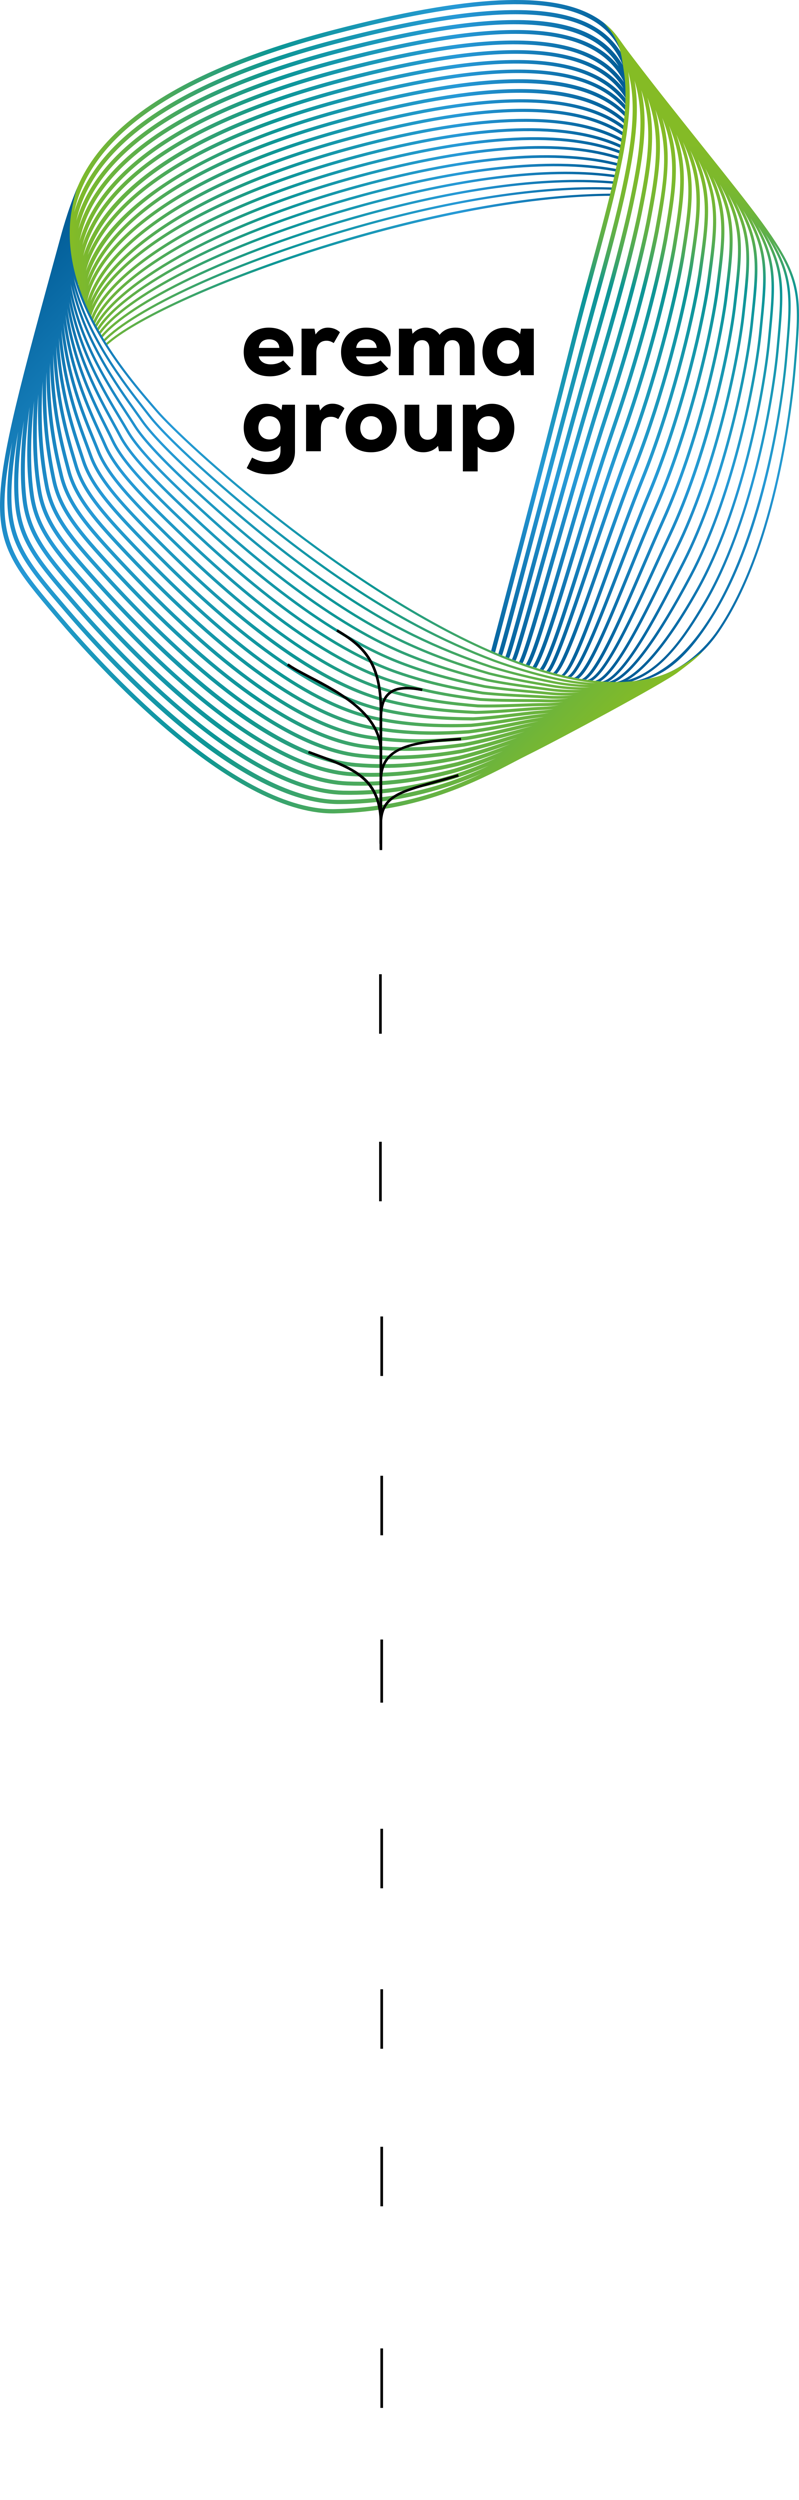
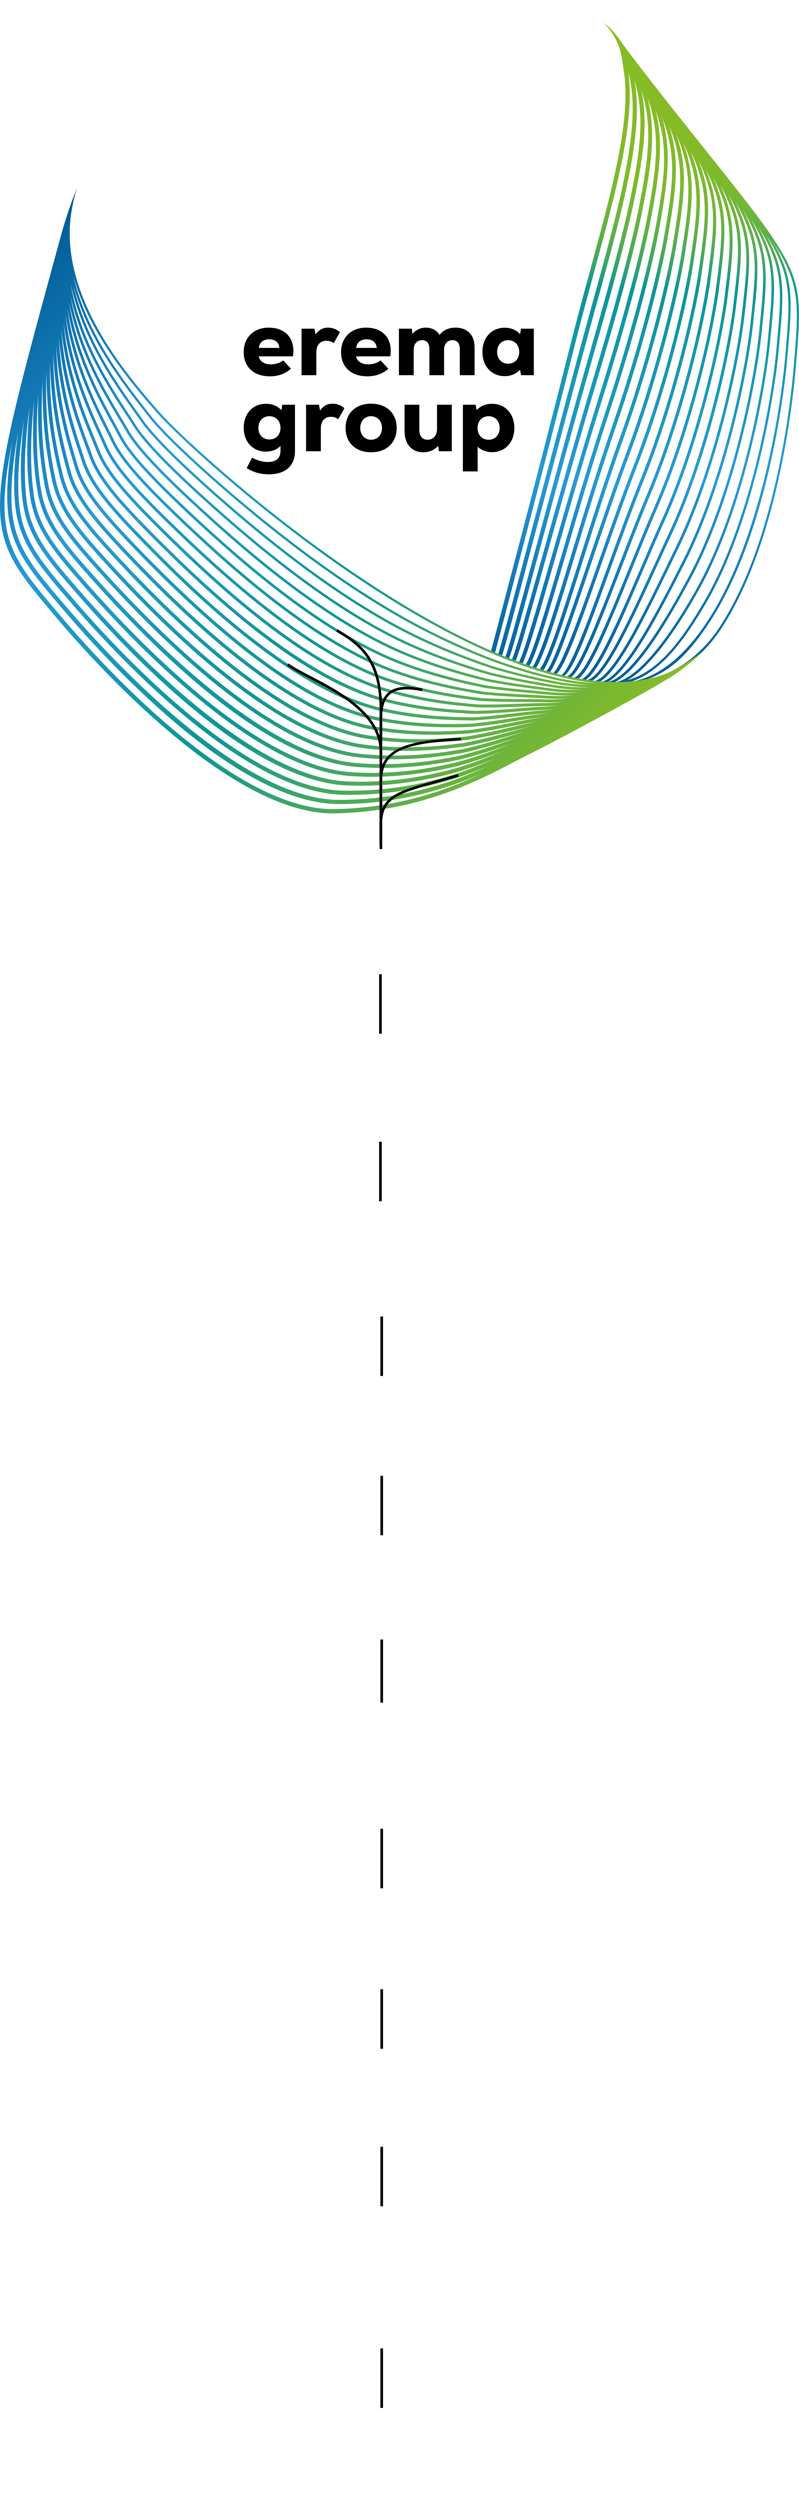
<svg xmlns="http://www.w3.org/2000/svg" version="1.0" x="0px" y="0px" viewBox="0 0 335.053 1047.428" enable-background="new 0 0 335.053 1047.428" xml:space="preserve">
  <g id="Ebene_1">
</g>
  <g id="Group_Loop_light">
    <g id="Ebene_5">
	</g>
    <g id="Linien_schwarz">
	</g>
  </g>
  <g id="Logos">
    <g>
      <rect x="158.976" y="478.341" width="1.103" height="24.94" />
      <rect x="158.976" y="408.148" width="1.103" height="24.94" />
      <rect x="159.518" y="551.534" width="1.103" height="24.94" />
      <rect x="159.518" y="618.269" width="1.103" height="24.94" />
      <rect x="159.518" y="686.879" width="1.103" height="26.451" />
      <rect x="159.518" y="766.162" width="1.103" height="24.94" />
      <rect x="159.518" y="833.391" width="1.103" height="24.94" />
      <rect x="159.518" y="899.391" width="1.103" height="24.94" />
      <g>
        <g>
          <linearGradient id="SVGID_1_" gradientUnits="userSpaceOnUse" x1="264.661" y1="72.379" x2="28.027" y2="72.379">
            <stop offset="0" style="stop-color:#005A94" />
            <stop offset="0.309" style="stop-color:#2699D6" />
            <stop offset="0.635" style="stop-color:#0D9695" />
            <stop offset="1" style="stop-color:#86BC24" />
          </linearGradient>
-           <path fill="url(#SVGID_1_)" d="M146.629,50.288c59.728-15.782,97.495-15.198,115.472,1.792l0.971-1.03      c-18.614-17.595-55.728-18.273-116.805-2.129C65.766,70.273,42.974,100.245,36.606,116.873      c4.972-16.601,25.695-48.454,109.312-70.582c61.785-16.297,99.966-15.251,116.727,3.192l0.33-0.3v-1.452      c-17.708-18.389-55.078-19.297-117.43-2.849C85.43,60.79,45.787,85.937,35.999,113.611      c4.983-18.485,26.388-49.45,109.208-71.318c64.504-16.983,101.899-15.476,117.686,4.744l0.083-0.065v-1.921      h0.21c-16.665-19.729-54.349-21.061-118.361-4.21C70.157,60.557,44.91,87.835,36.766,106.887      c6.63-19.33,30.227-48.171,107.728-68.591c66.236-17.41,103.889-15.361,118.494,6.445l0.605-1.388      c-0.455-0.679-0.257-0.81-0.754-1.452l0.812-0.825c-0.306-0.535-0.119-0.984-0.45-1.497l0.508-0.78      c-0.41-0.841-0.199-1.44-0.666-2.232l0.723-0.681c-0.314-0.766-0.167-1.324-0.524-2.053l0.351-0.456      c-0.252-0.735-0.129-1.247-0.417-1.949l0.061-1.708c-0.216-0.766,0.634-0.122,0.382-0.854l1.044-0.236      c-2.181-9.658-7.006-16.645-14.749-21.359c-18.371-11.185-53.37-9.502-110.142,5.295      C59.116,33.587,21.804,66.7,28.872,110.986l0.1-0.016c0.518,1.807,2.107,6.133,4.177,11.188      c-0.005,0.115-0.016,0.244-0.02,0.357l0.169,0.005c0.157,0.383,0.318,0.771,0.481,1.163      c-0.028,0.268-0.067,0.536-0.084,0.804l0.435,0.029c0.094,0.225,0.188,0.449,0.284,0.675      c-0.037,0.279-0.071,0.549-0.099,0.8l0.461,0.049c0.102,0.237,0.204,0.474,0.306,0.711      c-0.045,0.236-0.096,0.474-0.13,0.707l0.468,0.069c0.168,0.385,0.337,0.77,0.508,1.155      c-0.047,0.206-0.103,0.416-0.143,0.62l0.459,0.089c0.116,0.26,0.232,0.521,0.349,0.78      c-0.049,0.171-0.104,0.345-0.145,0.513l0.426,0.104c0.123,0.268,0.245,0.536,0.367,0.803      c-0.046,0.134-0.097,0.271-0.137,0.404l0.379,0.114c0.196,0.422,0.393,0.842,0.59,1.258      c-0.036,0.095-0.083,0.194-0.117,0.289l0.308,0.112c0.204,0.427,0.408,0.85,0.613,1.268      c-0.012,0.026-0.027,0.053-0.037,0.079l0.095,0.041c0.229,0.467,0.457,0.927,0.685,1.378      c-0.033,0.063-0.074,0.128-0.105,0.191l0.272,0.138c0.199,0.393,0.399,0.779,0.597,1.158      c0,0.002-0.001,0.003-0.002,0.005l0.007,0.005c1.388,2.651,2.734,4.932,3.926,6.502l0.122-0.093l0.292,0.317      c22.419-20.661,135.03-62.728,212.741-62.728c0.009,0,0.028,0,0.037,0v-0.9c-0.014,0-0.026,0-0.04,0      c-47.759,0-100.884,14.951-128.304,23.865c-38.973,12.669-72.835,28.188-84.665,38.769      c-0.164-0.228-0.331-0.467-0.501-0.719c11.769-12.391,53.353-33.06,110.468-48.782      c39.607-10.885,75.341-15.971,103.319-14.724l0.042-0.943c-28.081-1.252-63.911,3.844-103.612,14.756      c-57.038,15.7-98.681,36.379-110.744,48.883c-0.168-0.264-0.335-0.536-0.506-0.82      c10.827-13.314,52.279-35.119,110.788-51.151c41.523-11.348,76.618-15.798,104.307-13.218l0.091-0.983      c-27.813-2.589-63.02,1.869-104.658,13.248c-58.313,15.979-99.79,37.746-111.057,51.205      c-0.104-0.18-0.209-0.36-0.313-0.546c9.727-13.954,48.542-36.683,110.919-53.705      c43.274-11.765,78.802-15.755,105.588-11.86l0.148-1.018c-26.928-3.916-62.596,0.083-106.007,11.886      c-62.039,16.928-100.916,39.575-111.195,53.708c-0.081-0.149-0.163-0.299-0.244-0.451      c8.96-15.009,47.491-39.002,110.998-56.263c44.708-12.101,80.818-15.514,107.329-10.146l0.213-1.051      c-26.681-5.405-62.954-1.983-107.823,10.162C88.992,98.373,50.397,122.225,40.751,137.445      c-0.059-0.113-0.117-0.228-0.176-0.342c8.319-16.128,46.543-41.367,111.037-58.831      c46.226-12.462,82.608-15.351,108.138-8.588l0.286-1.079c-25.721-6.812-62.297-3.923-108.715,8.59      c-63.921,17.308-102.218,42.348-111.355,58.71c-0.063-0.128-0.128-0.256-0.191-0.385l0.123,0.053      c7.61-17.656,44.884-43.458,111.002-61.299c48.185-12.943,84.999-15.379,109.41-7.238l0.366-1.097      c-24.631-8.215-61.669-5.785-110.077,7.217C85.042,90.848,47.639,116.466,39.201,134.351      c-0.048-0.098-0.095-0.194-0.143-0.292l0.022,0.008c6.777-18.7,43.76-45.676,111.107-63.788      c49.842-13.344,87.121-15.196,110.801-5.51l0.455-1.112c-23.933-9.791-61.467-7.952-111.567,5.462      C83.33,87.016,46.206,113.681,38.374,132.621c-0.045-0.093-0.088-0.187-0.131-0.28l0.049,0.015      c5.47-18.195,37.872-46.418,111.185-66.076c51.432-13.727,89.068-14.992,111.861-3.758l0.549-1.116      c-23.069-11.37-60.998-10.135-112.731,3.674c-69,18.501-102.054,44.723-110.613,63.177      c6.923-19.235,39.22-46.991,110.222-65.975c53.27-14.177,91.255-14.929,112.897-2.236l0.652-1.109      c-21.955-12.876-60.266-12.167-113.88,2.102C78.875,79.636,46.144,106.795,37.94,126.275      c6.564-20.964,38.401-48.872,110.113-67.991c56.008-14.868,93.25-15.169,113.857-0.923l0.755-1.093      c-20.945-14.484-58.548-14.245-114.953,0.731C75.183,76.336,43.084,104.812,36.582,126.183      c4.394-21.949,35.57-51.903,110.76-71.897c57.879-15.33,95.435-15.152,114.813,0.544l0.863-1.067      c-19.742-15.991-57.696-16.256-116.027-0.803C77.866,71.341,45.607,98.279,37.06,119.85      C41.897,104.262,62.303,72.656,146.629,50.288z M30.678,114.154l0.074-0.008      c0.005,0.084,0.011,0.168,0.014,0.252C30.735,114.314,30.707,114.236,30.678,114.154z M140.225,14.309      c56.269-14.664,90.826-16.411,108.752-5.499c5.617,3.42,9.594,8.136,12.078,14.29      c-5.512-9.859-15.485-15.754-30.264-17.918c-20.047-2.935-49.588,0.801-90.298,11.424      C97.251,27.894,66.137,42.916,48.013,61.254c-8.435,8.535-14.08,17.785-16.916,27.659      C38.074,56.448,74.621,31.407,140.225,14.309z M261.116,27.23c-5.785-10.063-16.151-15.993-31.51-18.024      c-19.921-2.631-48.839,1.107-88.392,11.439C66.558,40.168,39.262,67.81,31.998,92.52      c2.401-10.775,8.167-20.825,17.266-30.03C67.163,44.38,98.005,29.515,140.935,18.306      C181.414,7.744,210.721,4.024,230.536,6.921C246.515,9.261,256.344,15.767,261.116,27.23z M31.279,115.781      l0.158-0.014c0.005,0.166,0.015,0.324,0.021,0.488C31.398,116.095,31.338,115.938,31.279,115.781z       M31.899,117.405l0.25-0.016c-0.001,0.232,0.007,0.454,0.009,0.682      C32.07,117.847,31.982,117.623,31.899,117.405z M32.858,119.85c-0.111-0.279-0.218-0.551-0.326-0.823      l0.353-0.012C32.874,119.293,32.868,119.571,32.858,119.85z M33.229,120.772      c-0.018-0.042-0.034-0.083-0.05-0.126h0.058C33.233,120.691,33.233,120.729,33.229,120.772z M32.895,95.878      c5.811-24.902,31.881-53.472,108.753-73.572C209.596,4.554,246.526,6.174,259.446,27.819      c-15.3-19.329-52.328-20.185-117.511-3.134C100.514,35.536,70.139,49.876,51.654,67.309      C42.242,76.184,35.985,85.744,32.895,95.878z M33.357,100.856c2.384-11.533,8.874-22.364,19.443-32.33      C71.08,51.287,101.212,37.081,142.36,26.303c70.317-18.398,107.351-15.925,119.313,8.12      C246.892,13.17,208.78,11.4,142.658,28.724C64.48,49.241,39.758,78.584,33.357,100.856z M34.517,102.821      c5.559-21.974,29.236-51.704,108.554-72.521c67.15-17.594,104.935-15.455,118.376,6.79      C245.838,17.131,208.049,15.793,143.38,32.764C66.6,52.952,41.504,81.304,34.517,102.821z M34.923,107.269      C39.9,85.833,62.733,55.609,143.783,34.297c67.664-17.753,105.43-15.431,118.805,7.295      c-16.076-20.268-53.884-21.768-118.487-4.791C105.405,46.998,76.137,60.319,57.111,76.396      C45.801,85.95,38.312,96.44,34.923,107.269z M36.15,127.716c-0.013-0.028-0.025-0.056-0.037-0.084l0.055,0.008      C36.161,127.665,36.156,127.69,36.15,127.716z" />
          <linearGradient id="SVGID_00000015344091328012576310000012508897950320352683_" gradientUnits="userSpaceOnUse" x1="270.503" y1="286.837" x2="270.503" y2="9.456">
            <stop offset="0" style="stop-color:#005A94" />
            <stop offset="0.309" style="stop-color:#2699D6" />
            <stop offset="0.599" style="stop-color:#0D9695" />
            <stop offset="0.602" style="stop-color:#119792" />
            <stop offset="0.626" style="stop-color:#30A174" />
            <stop offset="0.653" style="stop-color:#4BA95B" />
            <stop offset="0.684" style="stop-color:#61B047" />
            <stop offset="0.72" style="stop-color:#72B637" />
            <stop offset="0.764" style="stop-color:#7DB92C" />
            <stop offset="0.827" style="stop-color:#84BB26" />
            <stop offset="1" style="stop-color:#86BC24" />
          </linearGradient>
          <path fill="url(#SVGID_00000015344091328012576310000012508897950320352683_)" d="M295.677,62.639      c-4.682-5.863-9.883-12.377-15.657-19.671c-0.679-0.861-1.368-1.734-2.066-2.619      c-0.576-0.733-1.15-1.464-1.738-2.212c-0.725-0.927-1.46-1.867-2.205-2.819      c-0.44-0.565-0.881-1.131-1.329-1.706c-0.62-0.798-1.248-1.609-1.884-2.429      c-0.42-0.542-0.851-1.1-1.278-1.652c-0.691-0.897-1.394-1.81-2.107-2.734      c-0.153-0.201-0.31-0.405-0.464-0.606c-0.474-0.621-0.955-1.25-1.439-1.884      c-0.797-1.056-1.62-2.132-2.45-3.232c-3.396-4.5-5.197-7.948-9.975-11.62      c7.338,7.75,7.449,13.678,8.451,19.889c2.27,14.071-0.905,31.75-5.055,49.368      c-2.505,10.636-5.594,21.987-8.863,34.005c-2.604,9.566-5.295,19.457-7.869,29.638      c-14.5,57.391-31.989,123.469-33.796,130.29c0.557,0.243,1.115,0.483,1.671,0.721      c1.361-5.137,19.155-72.325,33.872-130.57c2.569-10.165,5.258-20.048,7.859-29.607      c3.274-12.033,6.367-23.398,8.88-34.065c4.089-17.358,7.222-34.79,5.224-48.992      c3.647,13.821,1.542,30.319-3.347,52.19c-3.09,13.619-7.335,28.994-11.831,45.273      c-1.865,6.76-3.766,13.64-5.627,20.557c-6.077,22.589-12.436,46.566-18.045,67.721      c-7.766,29.289-14.514,54.735-15.654,58.051c0.538,0.226,1.066,0.434,1.6,0.654      c0.923-2.531,3.79-13.136,15.754-58.255c5.608-21.153,11.967-45.129,18.043-67.714      c1.86-6.913,3.759-13.79,5.625-20.546c4.5-16.298,8.751-31.692,11.851-45.354      c4.48-20.042,6.651-35.666,4.262-48.918c4.671,15.397,2.07,31.338-2.347,52.141      c-3.978,18.22-10.514,41.132-16.834,63.288l-1.348,4.731c-7.27,25.507-14.789,53.266-20.832,75.571      c-6.25,23.067-11.674,43.089-12.806,45.614c0.516,0.208,1.042,0.431,1.555,0.633      c1.111-2.543,3.819-12.255,12.907-45.799c6.041-22.299,13.56-50.052,20.826-75.55l1.35-4.73      c6.327-22.182,12.87-45.119,16.861-63.397c4.057-19.104,6.605-34.179,3.512-48.508      c5.153,15.7,2.706,30.633-1.557,51.755c-3.46,16.48-9.468,38.79-18.908,70.212      c-7.391,24.598-14.929,51.447-20.985,73.022c-6.223,22.167-11.611,41.36-12.791,43.454      c0.514,0.199,1.024,0.388,1.534,0.58c1.358-2.83,4.432-13.537,12.867-43.583      c6.055-21.568,13.591-48.409,20.977-72.993c9.454-31.469,15.473-53.822,18.945-70.355      c3.909-19.374,6.355-34.039,2.49-49.007c5.881,16.143,3.684,30.492-0.496,52.279      c-3.627,17.961-10.784,44.35-19.637,72.403c-7.206,22.832-14.272,47.427-19.95,67.19      c-6.596,22.957-11.851,41.251-13.797,44.595c0.515,0.189,1.028,0.376,1.54,0.559      c2.213-4.29,7.153-21.486,13.824-44.704c5.675-19.754,12.737-44.337,19.938-67.15      c8.869-28.105,16.041-54.556,19.68-72.578c3.757-19.581,5.928-33.246,2.225-47.511      c6.045,16.544,3.59,30.083-0.192,50.804c-3.756,19.37-11.559,47.953-20.362,74.596      c-6.896,20.864-13.183,42.223-18.729,61.067c-6.866,23.328-12.311,41.822-15.064,45.932      c0.514,0.179,1.029,0.36,1.539,0.533c2.945-4.908,8.07-22.314,15.047-46.017      c5.543-18.832,11.825-40.178,18.712-61.018c8.825-26.701,16.646-55.359,20.416-74.8      c3.689-20.21,5.558-33.504,1.527-47.631c6.505,16.635,4.251,29.616,0.545,50.946      c-3.846,20.674-12.124,50.817-21.089,76.79c-6.654,19.276-12.566,38.666-17.783,55.772      c-6.928,22.721-12.417,40.717-16.037,46.422c0.514,0.169,1.012,0.314,1.522,0.477      c3.735-6.251,9.17-24.075,15.992-46.448c5.213-17.094,11.12-36.469,17.765-55.718      c8.989-26.04,17.289-56.268,21.15-77.02c3.482-20.039,5.686-32.819,0.762-47.99      c7.045,16.818,4.987,29.341,1.351,51.325c-3.879,21.751-12.647,53.492-21.817,78.984      c-6.403,17.798-12.254,36.221-17.417,52.476c-7.208,22.701-12.918,40.674-16.308,44.854      c0.504,0.155,1.017,0.326,1.517,0.475c3.604-5.15,9.208-22.79,16.221-44.875      c5.158-16.241,11.004-34.65,17.398-52.421c9.197-25.564,17.991-57.404,21.884-79.24      c3.389-20.48,5.429-32.861,0.217-47.94c7.355,16.79,5.468,28.885,1.936,51.294      c-3.168,18.554-11.574,51.872-22.544,81.182c-5.947,15.889-11.742,32.93-16.853,47.965      c-7.702,22.653-14.356,42.222-17.056,44.38c0.526,0.152,1.045,0.291,1.567,0.436      c3.033-3.916,8.289-19.111,16.869-44.347c5.109-15.025,10.899-32.055,16.838-47.923      c11.003-29.399,19.437-62.828,22.618-81.456c3.263-20.703,5.174-32.863-0.621-48.367      c7.983,17.226,6.238,28.941,2.886,51.264l-0.071,0.474c-3.192,19.545-11.837,53.975-23.271,83.379      c-5.254,13.51-10.5,28.388-15.129,41.516c-7.764,22.026-15.955,45.039-19.044,45.89l0.205-0.075      c0.509,0.136,1.018,0.272,1.523,0.4c3.704-3.72,9.456-19.666,18.65-45.745      c4.625-13.118,9.866-27.986,15.112-41.474c11.472-29.5,20.146-64.049,23.352-83.674l0.073-0.483      c3.133-20.865,4.877-32.585-1.188-47.938c8.302,17.182,6.693,28.443,3.471,50.953l-0.122,0.854      c-3.302,21.163-12.606,57.356-24.001,85.579c-4.98,12.337-9.948,25.972-14.33,38.001      c-7.782,21.358-15.293,41.96-19.004,44.413c0.403,0.096,0.811,0.201,1.211,0.292      c3.976-2.936,9.6-18.207,19.082-44.236c4.379-12.018,9.342-25.641,14.314-37.956      c11.432-28.319,20.769-64.64,24.084-85.89l0.124-0.862c2.994-20.915,4.611-32.244-1.593-47.36      c8.469,17.014,6.984,27.893,3.902,50.475l-0.157,1.15c-3.3,22.16-12.853,59.427-24.729,87.777      c-4.306,10.278-8.511,21.17-12.579,31.704c-8.769,22.711-17.207,44.436-21.367,45.507l0.219-0.019      c0.529,0.115,1.047,0.212,1.571,0.319c4.552-3.658,11.064-20.072,20.817-45.328      c4.064-10.525,8.266-21.408,12.565-31.669c11.918-28.451,21.506-65.853,24.819-88.103l0.157-1.159      c2.821-20.664,4.325-31.709-2.149-46.906c8.768,17.174,7.392,27.79,4.487,50.104l-0.179,1.378      c-3.287,23.165-13.087,61.51-25.457,89.977c-3.69,8.49-7.36,17.501-10.911,26.216      c-9.305,22.845-18.206,44.523-23.022,45.729l0.141,0.018c0.608,0.117,1.214,0.229,1.815,0.335      c5.063-3.859,11.965-20.326,22.259-45.597c3.547-8.707,7.215-17.711,10.898-26.188      c12.416-28.572,22.252-67.06,25.552-90.317l0.181-1.386c2.705-20.786,4.1-31.546-2.56-46.617      c8.996,17.12,7.716,27.435,4.929,49.884l-0.192,1.55c-2.639,19.57-11.792,60.266-26.184,92.179      c-3.04,6.741-6.11,13.879-9.079,20.782c-9.397,21.851-19.329,44.71-24.874,46.065l0.179,0.127      c0.634,0.104,1.333-0.075,1.96,0.016c6.054-4.277,14.372-23.613,23.878-45.717      c2.966-6.898,6.034-14.032,9.068-20.762c14.447-32.034,23.634-72.883,26.285-92.531l0.194-1.556      c2.628-21.172,3.927-31.686-3.222-46.973c9.524,17.355,8.341,27.366,5.627,50.3l-0.198,1.676      c-2.52,19.654-12.055,62.658-26.915,94.38c-1.994,4.26-4.016,8.663-6.035,13.064      c-10.502,22.887-21.452,46.635-28.046,48.213l0.113,0.014c0.691,0.095,1.313,0.199,1.994,0.278      c7.063-4.585,16.811-25.737,27.029-48.005c2.019-4.399,4.038-8.799,6.033-13.056      c15.023-32.072,24.388-74.226,27.018-94.742l0.199-1.681c2.506-21.172,3.722-31.462-3.353-46.375      c9.478,17.042,8.378,26.841,5.793,49.753l-0.198,1.761c-2.595,21.346-12.097,64.683-27.643,96.582      c-1.146,2.351-2.304,4.745-3.47,7.155c-10.621,21.953-22.805,46.928-30.445,48.725l0.164-0.021      c0.749,0.079,1.337,0.238,2.074,0.297c8.017-4.826,18.869-27.039,29.25-48.496      c1.164-2.408,2.323-4.801,3.468-7.152c15.608-32.027,25.146-75.524,27.752-96.954l0.198-1.766      c2.418-21.43,3.553-31.52-3.817-46.481c9.814,17.129,8.791,26.694,6.295,49.903l-0.195,1.815      c-2.567,22.313-12.24,67.034-28.371,98.784c-10.318,20.308-24.587,48.235-33.831,50.372l0.011,0.045      c0.816,0.059,1.674,0.053,2.476,0.089c9.54-5.278,22.141-29.931,32.338-50.001      c16.197-31.88,25.908-76.767,28.485-99.165l0.195-1.82c2.335-21.705,3.397-31.609-4.258-46.615      c10.138,17.209,9.186,26.555,6.776,50.075l-0.188,1.84c-2.537,23.359-12.38,69.531-29.1,100.986      c-14.802,27.848-26.349,42.918-34.082,44.679l0.008,0.036c0.926,0.037,1.906,0.036,2.811,0.041      c7.928-3.987,18.545-18.547,32.21-44.252c16.791-31.589,26.673-77.933,29.218-101.379l0.189-1.842      c2.256-22.02,3.249-31.75-4.71-46.825c10.482,17.312,9.597,26.447,7.266,50.32l-0.179,1.839      c-2.155,21.086-11.164,69.787-29.826,103.189c-7.479,13.384-21.977,36.342-33.578,38.949l0.02,0.088      c2.144-0.008,4.186-0.091,6.218-0.282c13.393-4.503,23.141-18.997,31.094-32.449      c19.384-32.79,28.549-83.542,30.686-105.799l0.168-1.815c2.112-22.724,2.982-32.132-5.593-47.372      c11.182,17.543,10.413,26.278,8.232,50.926l-0.157,1.77c-2.26,25.144-11.391,76.099-31.279,107.592      c-7.654,12.123-18.432,24.442-32.713,27.132l1.796-0.244c1.747-0.219,3.245-0.533,4.905-0.893      c11.789-4.218,19.972-14.663,26.809-25.492c24.606-38.963,30.797-101.06,31.422-108.013l0.156-1.77      c2.044-23.105,2.859-32.363-6.026-47.692c11.533,17.663,10.817,26.209,8.708,51.273l-0.144,1.71      c-1.006,11.99-7.279,73.634-32.005,109.792c-4.542,6.643-14.955,17.811-28.92,20.193l5.957-0.549      c0.006-0.004,5.982-2.856,5.982-2.856l0.809-0.57l0.011,0.019c6.62-3.716,12.281-8.968,16.904-15.728      c24.853-36.344,31.15-98.195,32.159-110.226l0.143-1.708C337.026,114.428,337.026,114.428,295.677,62.639z       M325.658,145.425l-0.169,1.814c-2.129,22.18-11.258,72.75-30.553,105.39      c-8.158,13.799-17.941,28.558-31.824,32.334c11.011-6.184,23.123-25.657,29.817-37.638      c18.744-33.55,27.788-82.428,29.953-103.589l0.179-1.84c2.182-22.358,3.111-31.924-5.152-47.075      C328.737,112.244,327.912,121.177,325.658,145.425z" />
          <linearGradient id="SVGID_00000069377073842844605010000002517906665107389851_" gradientUnits="userSpaceOnUse" x1="1.353" y1="109.389" x2="229.812" y2="337.847">
            <stop offset="0" style="stop-color:#005A94" />
            <stop offset="0.309" style="stop-color:#2699D6" />
            <stop offset="0.635" style="stop-color:#0D9695" />
            <stop offset="0.78" style="stop-color:#43A763" />
            <stop offset="0.927" style="stop-color:#73B636" />
            <stop offset="1" style="stop-color:#86BC24" />
          </linearGradient>
          <path fill="url(#SVGID_00000069377073842844605010000002517906665107389851_)" d="M276.298,283.285      c-17.488,5.26-40.276,2.088-67.972-9.629C144.911,246.83,77.566,185.159,66.08,171.819l-0.922-1.068      c-12.12-14.044-39.828-46.175-35.464-80.287c0,0,1.001-7.41,2.882-12.298      c-4.255,9.892-7.18,21.163-7.18,21.163c-33.455,121.978-33.455,121.978-2.374,158.702l0.883,1.042      c16.288,19.253,72.499,81.71,115.672,81.71c0.29,0,0.585-0.002,0.872-0.008      c35.279-0.694,60.001-13.63,74.772-21.357c2.184-1.143,4.248-2.223,6.087-3.13      c13.208-6.514,56.454-29.759,62.805-34.517c6.249-4.681,8.541-6.607,10.305-8.587      C285.043,279.944,280.48,282.028,276.298,283.285z M33.252,189.992c0.378,1.139,0.738,2.217,1.069,3.239      c3.22,9.895,10.93,19.022,24.956,33.433c14.983,15.338,60.579,62.014,100.021,71.138      c14.841,3.432,28.136,3.966,39.226,4.032c6.492-0.368,12.464-1.081,17.732-1.71      c3.97-0.474,7.721-0.92,11.114-1.151c0.898-0.061,1.851-0.162,2.835-0.287      c-1.244,0.216-2.428,0.386-3.535,0.501c-3.403,0.353-7.175,0.952-11.17,1.588      c-5.344,0.849-11.402,1.813-18.002,2.419c-11.083,0.345-24.456,0.276-39.642-2.828      c-26.613-5.442-59.587-28.897-100.807-71.705c-14.252-14.857-21.556-23.695-24.518-33.739l-0.611-2.059      c-3.094-10.393-7.721-25.979-8.371-47.934C24.996,165.151,29.92,179.976,33.252,189.992z M227.28,297.645      c-3.426,0.234-7.192,0.684-11.18,1.16c-5.25,0.626-11.199,1.335-17.609,1.7      c-10.975-0.068-24.179-0.596-38.892-3.998c-39.063-9.037-84.454-55.503-99.37-70.771      c-13.882-14.264-21.504-23.27-24.643-32.916c-0.333-1.025-0.693-2.107-1.073-3.247      c-3.487-10.485-8.73-26.274-9.832-48.056c1.884,20.276,7.478,35.38,11.239,45.524      c0.543,1.466,1.051,2.835,1.508,4.11c3.391,9.475,11.425,18.755,25.064,32.565      c25.567,25.79,63.597,61.124,98.525,70.176c14.405,3.735,27.5,4.73,38.45,5.211      c6.366-0.127,12.28-0.592,17.498-1.002c3.903-0.306,7.592-0.597,10.966-0.709      c1.342-0.045,2.774-0.162,4.263-0.329C230.444,297.341,228.794,297.542,227.28,297.645z M30.607,193.254      l0.611,2.057c3.042,10.315,10.434,19.279,24.844,34.3c41.419,43.016,74.627,66.599,101.522,72.098      c11.677,2.387,22.281,2.996,31.622,2.996c2.918,0,5.713-0.06,8.378-0.142c6.687-0.613,12.769-1.581,18.134-2.433      c3.975-0.632,7.731-1.23,11.095-1.578c0.409-0.042,0.837-0.099,1.266-0.155c-0.697,0.128-1.376,0.244-2.016,0.333      c-3.35,0.467-7.091,1.208-11.053,1.991c-5.469,1.081-11.667,2.308-18.502,3.163      c-10.512,0.708-24.606,1.159-40.392-1.66c-26.592-4.75-60.991-29.189-102.242-72.641      c-12.768-13.496-21.364-23.192-24.393-34.557l-0.131-0.494c-2.758-10.343-6.871-25.812-7.042-48.19      C23.307,168.69,27.651,183.325,30.607,193.254z M227.888,296.106c-3.404,0.114-7.106,0.405-11.025,0.713      c-5.199,0.408-11.093,0.872-17.381,0.999c-10.842-0.478-23.853-1.467-38.142-5.171      c-38.626-10.01-83.266-55.04-97.934-69.835c-13.509-13.679-21.457-22.845-24.769-32.095      c-0.457-1.278-0.966-2.652-1.513-4.124c-3.937-10.618-9.898-26.709-11.43-48.519      c2.312,20.468,8.669,35.945,12.912,46.255c0.705,1.712,1.355,3.292,1.925,4.742      c3.564,9.067,11.929,18.489,25.174,31.698c25.104,24.945,62.475,59.258,97.028,69.215      c14.042,4.045,26.904,5.499,37.674,6.388c1.239,0.023,2.462,0.034,3.668,0.034c4.961,0,9.625-0.174,13.837-0.33      c3.717-0.138,7.23-0.269,10.489-0.269c0.043,0,0.083,0,0.129,0c1.823,0,3.778-0.114,5.821-0.315      C232.054,295.822,229.876,296.04,227.888,296.106z M20.951,152.007c0.56,20.582,4.405,35.043,7.03,44.89      l0.131,0.492c3.115,11.689,11.816,21.513,24.733,35.167c41.463,43.676,76.125,68.257,103.02,73.061      c9.452,1.688,18.293,2.216,26.143,2.216c5.386,0,10.306-0.249,14.633-0.54      c6.924-0.867,13.149-2.098,18.64-3.183c3.796-0.751,7.379-1.455,10.594-1.918      c-0.14,0.026-0.291,0.059-0.428,0.083c-3.26,0.573-6.924,1.438-10.803,2.352      c-5.627,1.326-12.005,2.829-19.132,3.949c-10.574,1.091-24.806,2.018-41.141-0.492      c-26.961-4.141-61.844-28.896-103.677-73.574c-13.217-14.162-21.446-23.609-24.268-35.38      C24.202,189.852,20.611,174.841,20.951,152.007z M228.532,294.565c-0.043,0.001-0.088-0.001-0.131,0      c-3.282,0-6.807,0.13-10.534,0.269c-5.22,0.192-11.142,0.412-17.396,0.298      c-10.669-0.883-23.454-2.326-37.392-6.343c-34.279-9.876-71.489-44.053-96.495-68.9      c-13.128-13.094-21.409-22.408-24.894-31.273c-0.572-1.455-1.225-3.042-1.932-4.759      c-4.398-10.688-11.084-26.965-13.099-48.631c2.794,20.488,9.938,36.205,14.676,46.62      c0.852,1.874,1.633,3.589,2.304,5.144c3.743,8.676,12.449,18.228,25.283,30.832      c24.609,24.079,61.286,57.351,95.533,68.254c13.739,4.372,26.342,6.277,36.896,7.565      c6.416,0.382,12.472,0.414,17.816,0.443c3.49,0.018,6.785,0.035,9.889,0.143      c0.605,0.02,1.221,0.03,1.847,0.03c1.696,0,3.465-0.075,5.286-0.215      C233.474,294.375,230.893,294.565,228.532,294.565z M19.468,155.869c0.089,20.837,3.427,34.788,5.541,43.6      c2.907,12.119,11.241,21.699,24.622,36.036c42.062,44.925,77.228,69.828,104.521,74.021      c7.763,1.192,15.051,1.616,21.707,1.616c7.488,0,14.177-0.537,19.842-1.121      c7.222-1.131,13.627-2.642,19.279-3.975c2.938-0.693,5.75-1.354,8.346-1.882      c-2.764,0.641-5.779,1.458-8.959,2.325c-5.805,1.584-12.384,3.38-19.848,4.778      c-10.617,1.466-24.977,2.866-41.89,0.678c-26.96-3.491-63.308-29.256-105.111-74.511      c-13.237-14.375-21.486-23.814-24.145-36.2C20.908,189.75,18.794,175.333,19.468,155.869z M229.098,293.026      c-3.121-0.108-6.427-0.126-9.925-0.143c-5.328-0.029-11.365-0.061-17.713-0.437      c-10.461-1.279-22.996-3.172-36.641-7.515c-34.001-10.824-70.535-43.974-95.055-67.966      c-12.377-12.155-21.368-21.984-25.022-30.451c-0.673-1.561-1.458-3.283-2.313-5.165      c-4.946-10.873-12.535-27.569-14.964-49.458c3.224,20.829,11.322,37.034,16.645,47.667      c0.984,1.964,1.877,3.749,2.636,5.351c3.363,7.104,10.719,15.786,25.392,29.965      c24.073,23.187,60.013,55.391,94.036,67.292c13.598,4.755,26.429,7.167,36.121,8.741      c6.688,0.687,13.033,0.993,18.631,1.263c3.051,0.147,5.932,0.286,8.695,0.474      c1.279,0.086,2.608,0.128,3.977,0.128c1.553,0,3.16-0.055,4.802-0.156      C235.088,292.966,231.94,293.125,229.098,293.026z M17.865,159.805c-0.281,17.617,1.726,30.962,4.041,41.742      c2.743,12.768,11.099,22.34,24.51,36.903c42.046,45.517,78.708,71.445,106.022,74.983      c6.383,0.826,12.402,1.147,18,1.147c9.39,0,17.592-0.903,24.324-1.833      c7.557-1.414,14.168-3.219,20.001-4.811c1.835-0.501,3.617-0.987,5.326-1.432      c-1.891,0.553-3.873,1.162-5.931,1.799c-6,1.857-12.799,3.963-20.632,5.655      c-9.818,1.693-24.918,3.726-42.639,1.846c-34.562-3.668-77.017-43.053-106.545-75.447      c-13.706-15.076-21.578-24.229-24.021-37.021C18.412,193.347,16.713,179.639,17.865,159.805z M229.698,291.487      c-2.774-0.188-5.661-0.327-8.717-0.474c-5.857-0.283-11.912-0.575-18.535-1.253      c-9.611-1.563-22.377-3.962-35.89-8.687c-33.81-11.826-69.621-43.921-93.615-67.033      c-14.564-14.075-21.85-22.658-25.15-29.627c-0.762-1.61-1.659-3.403-2.646-5.375      c-5.498-10.983-13.982-27.952-16.894-49.835c3.72,20.956,12.793,37.495,18.712,48.275      c1.082,1.971,2.062,3.757,2.889,5.348c3.493,6.724,11.119,15.427,25.499,29.099      c23.484,22.259,58.627,53.354,92.544,66.331c10.506,4.021,21.396,7.077,35.343,9.917      c7.272,1.08,14.184,1.707,20.284,2.26c2.292,0.209,4.514,0.41,6.666,0.626      c2.234,0.224,4.559,0.328,6.941,0.328c1.034,0,2.079-0.021,3.132-0.059      C236.525,291.632,232.948,291.707,229.698,291.487z M16.066,165.151c-0.588,17.115,0.991,29.332,2.737,38.474      c2.521,13.199,10.504,22.488,24.396,37.771c29.71,32.593,72.481,72.225,107.525,75.944      c5.092,0.539,9.969,0.761,14.57,0.761c11.581,0,21.412-1.4,28.526-2.628c7.93-1.713,14.765-3.828,20.794-5.695      c0.798-0.247,1.561-0.482,2.315-0.714c-0.948,0.324-1.91,0.655-2.894,0.996      c-6.213,2.148-13.255,4.582-21.504,6.592c-9.838,2.026-25.042,4.541-43.389,3.013      c-36.93-3.085-83.504-49.181-107.978-76.383c-14.175-15.793-21.675-24.649-23.899-37.841      C15.318,193.887,14.915,180.505,16.066,165.151z M230.298,289.949c-2.155-0.217-4.381-0.419-6.676-0.626      c-6.382-0.579-12.98-1.178-20.191-2.248c-13.855-2.822-24.691-5.864-35.138-9.861      c-33.732-12.906-68.761-43.904-92.174-66.098c-14.285-13.58-21.844-22.195-25.278-28.803      c-0.831-1.599-1.815-3.392-2.902-5.371c-6.115-11.138-15.62-28.474-19.001-50.472      c4.213,21.193,14.393,38.167,20.981,49.139c1.139,1.897,2.169,3.613,3.039,5.137      c3.59,6.285,11.727,15.256,25.606,28.232c22.827,21.282,57.099,51.212,91.051,65.369      c10.365,4.321,21.341,7.843,34.566,11.091c8.425,1.658,16.413,2.705,23.461,3.628l3.112,0.409      c3.273,0.434,6.721,0.633,10.25,0.633c0.666,0,1.338-0.018,2.009-0.032      C238.615,290.359,234.305,290.351,230.298,289.949z M14.285,167.991c-0.898,14.256-0.426,26.789,1.415,37.714      c2.296,13.627,9.906,22.621,24.283,38.64c30.087,33.441,73.427,73.928,109.026,76.902      c3.995,0.334,7.841,0.478,11.517,0.478c13.397,0,24.535-1.914,32.352-3.525      c8.071-1.966,14.948-4.317,21.04-6.421c-6.426,2.451-13.706,5.224-22.384,7.568      c-15.648,3.743-29.676,5.075-44.137,4.179c-37.488-2.309-84.641-49.433-109.411-77.317      c-14.647-16.522-21.776-25.067-23.777-38.663C12.633,196.825,12.654,183.689,14.285,167.991z M230.896,288.412      l-3.113-0.409c-7.033-0.922-15.004-1.966-23.37-3.613c-13.146-3.228-24.072-6.734-34.385-11.034      c-33.793-14.09-67.967-43.938-90.732-65.163c-13.798-12.901-21.871-21.793-25.407-27.982      c-0.874-1.529-1.908-3.251-3.051-5.156c-6.796-11.319-17.448-29.067-21.302-51.233      c4.719,21.494,16.162,38.965,23.503,50.162c1.13,1.725,2.154,3.285,3.029,4.675      c3.756,5.971,12.166,14.923,25.71,27.367c34.587,31.709,63.883,52.777,89.561,64.409      c10.291,4.662,21.338,8.672,33.788,12.264c9.255,2.297,18.061,3.851,26.199,5.189      c4.203,0.691,8.506,1.027,12.791,1.095C239.559,289.129,235.079,288.966,230.896,288.412z M12.406,170.494      c-1.378,14.671-1.312,27.061,0.194,37.288c2.062,14.027,9.705,23.194,24.169,39.508      c24.936,28.073,72.456,75.517,110.528,77.864c2.915,0.179,5.811,0.27,8.706,0.27      c11.639,0,23.256-1.464,35.934-4.497c7.151-1.932,13.529-4.216,18.975-6.265      c-5.764,2.38-12.597,5.084-20.373,7.382c-15.437,4.193-30.122,5.949-44.887,5.346      c-39.479-1.593-90.666-55.256-110.842-78.254c-13.597-15.526-21.805-24.898-23.655-39.485      C9.866,199.481,10.248,186.664,12.406,170.494z M231.493,286.873c-8.116-1.334-16.899-2.883-26.098-5.167      c-12.384-3.573-23.384-7.565-33.631-12.207c-25.577-11.586-54.783-32.595-89.289-64.228      c-13.29-12.21-21.881-21.347-25.537-27.158c-0.876-1.393-1.903-2.961-3.038-4.69      c-7.809-11.911-20.292-30.974-24.236-54.394c5.022,23.279,18.83,42.587,26.733,53.631      c1.028,1.436,1.964,2.745,2.78,3.917c3.908,5.621,12.835,14.786,25.816,26.502      c32.706,29.472,62.337,50.819,88.07,63.448c10.322,5.064,21.425,9.584,33.012,13.436      c8.087,2.448,16.534,4.522,25.823,6.341c5.034,0.986,10.285,1.511,15.534,1.651      C242.12,288.048,236.729,287.733,231.493,286.873z M10.021,176.202c-1.519,13.582-1.669,24.637-0.525,33.658      c1.914,15.094,10.248,24.61,24.056,40.376c25.236,28.768,73.349,77.262,112.031,78.824      c1.895,0.076,3.788,0.115,5.682,0.115c13.039,0,26.089-1.819,39.729-5.524      c6.294-1.86,11.949-3.974,16.936-5.973c-5.337,2.337-11.463,4.846-18.388,7.06      c-15.431,4.684-30.35,6.821-45.638,6.512c-40.088-0.794-91.871-55.645-112.273-79.192      C17.496,235.726,9.709,226.729,8.1,211.755C7.137,202.791,7.694,191.415,10.021,176.202z M232.088,285.336      c-9.257-1.812-17.672-3.879-25.714-6.313c-11.533-3.834-22.594-8.336-32.877-13.382      c-25.652-12.588-55.207-33.884-87.843-63.294c-12.926-11.667-21.802-20.773-25.668-26.333      c-0.817-1.176-1.756-2.488-2.787-3.929c-7.788-10.882-21.355-29.844-26.442-52.674      c6.061,22.53,20.855,41.436,29.376,52.318c0.781,0.997,1.503,1.919,2.154,2.764      c4.139,5.364,13.586,14.71,25.92,25.639c21.289,18.846,53.591,44.984,86.581,62.485      c10.601,5.625,21.445,10.539,32.235,14.609c8.535,3.08,17.097,5.602,25.449,7.495      c4.923,1.116,9.801,1.861,14.562,2.254C241.984,286.815,236.934,286.285,232.088,285.336z M6.395,211.938      c1.665,15.509,9.577,24.649,23.941,41.244c20.553,23.719,72.76,78.976,113.537,79.783      c0.96,0.019,1.917,0.029,2.875,0.029c14.462,0,28.658-2.172,43.305-6.618      c5.458-1.745,10.405-3.667,14.874-5.544c-4.85,2.217-10.288,4.514-16.381,6.604      c-15.419,5.162-30.593,7.672-46.387,7.675c-0.006,0-0.007,0-0.012,0c-41.842,0-97.6-61.33-113.692-80.127      l-0.455-0.531C14.08,238.184,6.41,229.221,5.044,213.859c-0.745-8.366,0.101-18.922,2.571-32.966      C5.87,193.841,5.525,203.844,6.395,211.938z M65.397,172.408c11.514,13.37,79.02,75.191,142.577,102.079      c15.475,6.546,29.445,10.453,41.839,11.725c-5.565-0.301-11.316-1.093-17.133-2.411      c-8.315-1.885-16.839-4.396-25.33-7.46c-10.748-4.055-21.554-8.952-32.119-14.557      c-32.91-17.458-65.149-43.547-86.398-62.358c-12.292-10.892-21.695-20.19-25.799-25.51      c-0.652-0.845-1.375-1.769-2.159-2.768c-8.919-11.391-24.771-31.635-30.091-55.557      c6.563,24.31,24.543,45.147,33.692,55.749L65.397,172.408z M140.414,338.974      c-0.283,0.006-0.563,0.008-0.848,0.008c-42.387,0-98.127-61.971-114.287-81.072l-0.882-1.042      c-20.487-24.208-27.197-32.139-19.3-71.546c-1.881,11.897-2.475,21.154-1.804,28.693      c1.416,15.922,9.215,25.037,23.373,41.583l0.454,0.531c20.786,24.279,73.597,80.746,115.028,80.742      c0.002,0,0.009,0,0.012,0c15.988-0.005,31.343-2.544,46.951-7.769c4.71-1.616,9.016-3.352,12.976-5.078      C187.159,331.098,167.117,338.449,140.414,338.974z" />
        </g>
        <g>
          <path d="M122.83,149.3h-14.322c0.354,1.972,2.209,3.354,5.051,3.354c1.894,0,3.866-0.591,5.207-1.657      l3.236,3.473c-2.209,2.051-5.326,3.196-8.759,3.196c-6.827,0-11.05-3.907-11.05-10.181      c0-6.078,4.223-10.222,10.497-10.222C119.95,137.264,123.975,142.119,122.83,149.3z M108.546,145.75h8.603      c-0.158-2.25-1.738-3.593-4.263-3.593C110.401,142.157,108.783,143.459,108.546,145.75z" />
          <path d="M142.551,139.198l-2.604,4.539c-1.104-0.711-1.972-0.986-3.038-0.986c-2.566,0-4.261,1.657-4.261,4.972      v9.47h-6.195v-19.493h5.405l0.474,2.446c1.341-2.052,3.196-2.882,5.209-2.882      C139.276,137.264,141.211,137.896,142.551,139.198z" />
          <path d="M163.656,149.3h-14.322c0.354,1.972,2.209,3.354,5.051,3.354c1.894,0,3.866-0.591,5.207-1.657      l3.236,3.473c-2.209,2.051-5.326,3.196-8.759,3.196c-6.827,0-11.05-3.907-11.05-10.181      c0-6.078,4.223-10.222,10.497-10.222C160.776,137.264,164.8,142.119,163.656,149.3z M149.372,145.75h8.603      c-0.158-2.25-1.738-3.593-4.263-3.593C151.227,142.157,149.609,143.459,149.372,145.75z" />
          <path d="M199.004,145.393v11.799h-6.195v-11.009c0-2.329-1.106-3.67-3.079-3.67      c-2.131,0-3.512,1.578-3.512,4.024v10.655h-6.155v-11.009c0-2.329-1.106-3.67-3.04-3.67      c-2.131,0-3.55,1.578-3.55,4.024v10.655h-6.195v-19.493h5.365l0.357,2.169      c1.381-1.657,3.354-2.604,5.563-2.604c2.566,0,4.618,1.144,5.762,3.04c1.578-2.013,3.828-3.04,6.708-3.04      C195.966,137.264,199.004,140.342,199.004,145.393z" />
          <path d="M223.848,137.7v19.493h-5.365l-0.395-2.329c-1.618,1.776-3.828,2.724-6.473,2.724      c-5.484,0-9.312-4.144-9.312-10.143c0-5.997,3.828-10.14,9.312-10.14c2.645,0,4.893,0.946,6.473,2.683      l0.395-2.288H223.848z M217.732,147.445c0-2.918-1.894-4.931-4.656-4.931c-2.722,0-4.615,2.013-4.615,4.931      c0,2.921,1.894,4.934,4.615,4.934C215.838,152.379,217.732,150.365,217.732,147.445z" />
          <g>
            <path d="M123.699,169.556v19.455c0,6.392-4.302,9.707-10.93,9.707c-3.196,0-6.274-0.673-9.312-2.604l2.248-4.421       c2.446,1.381,4.735,1.855,6.432,1.855c3.67,0,5.484-1.46,5.484-4.814v-1.934       c-1.46,1.58-3.629,2.408-6.116,2.408c-5.484,0-9.312-4.144-9.312-10.023c0-5.92,3.828-10.023,9.312-10.023       c2.645,0,4.893,0.946,6.511,2.683l0.357-2.288H123.699z M117.621,179.263c0-2.921-1.894-4.893-4.656-4.893       c-2.722,0-4.615,1.972-4.615,4.893c0,2.88,1.894,4.852,4.615,4.852       C115.728,184.115,117.621,182.143,117.621,179.263z" />
            <path d="M144.445,171.055l-2.604,4.539c-1.104-0.711-1.973-0.986-3.038-0.986c-2.566,0-4.261,1.657-4.261,4.972       v9.47h-6.195V169.556h5.405l0.474,2.446c1.341-2.051,3.196-2.882,5.209-2.882       C141.17,169.12,143.104,169.752,144.445,171.055z" />
            <path d="M144.912,179.301c0-6.076,4.144-10.181,10.693-10.181c6.59,0,10.734,4.105,10.734,10.181       c0,6.078-4.144,10.181-10.734,10.181C149.056,189.482,144.912,185.379,144.912,179.301z M160.182,179.301       c0-2.841-1.815-4.931-4.577-4.931c-2.722,0-4.536,2.09-4.536,4.931s1.815,4.934,4.536,4.934       C158.368,184.235,160.182,182.143,160.182,179.301z" />
            <path d="M189.455,169.556v19.493h-5.367l-0.395-2.25c-1.46,1.697-3.629,2.683-6.195,2.683       c-4.776,0-7.852-3.313-7.852-8.917V169.556h6.195v10.653c0,2.528,1.341,4.026,3.471,4.026       c2.368,0,3.947-1.815,3.947-4.46V169.556H189.455z" />
            <path d="M215.687,179.301c0,5.999-3.868,10.143-9.353,10.143c-2.368,0-4.46-0.79-6.037-2.288v10.339h-6.195       V169.556h5.365l0.395,2.288c1.618-1.776,3.828-2.683,6.473-2.683C211.819,169.161,215.687,173.305,215.687,179.301z        M209.53,179.301c0-2.918-1.894-4.931-4.656-4.931c-2.724,0-4.618,2.013-4.618,4.931       c0,2.921,1.894,4.934,4.618,4.934C207.637,184.235,209.53,182.222,209.53,179.301z" />
          </g>
        </g>
      </g>
      <path d="M160.266,353.009h-1.084v-55.301c0-20.609-7.875-26.973-18.17-33.15l0.557-0.93    c10.595,6.356,18.698,12.901,18.698,34.08V353.009z" />
      <path d="M160.266,355.72h-1.084v-40.663c0-15.47-17.118-24.419-29.615-30.953    c-3.786-1.979-7.055-3.688-9.23-5.276l0.64-0.876c2.109,1.54,5.346,3.232,9.092,5.191    c12.744,6.662,30.198,15.787,30.198,31.913V355.72z" />
-       <path d="M160.266,356.149h-1.084v-10.731c0-18.791-11.095-22.879-26.452-28.535c-1.163-0.428-2.35-0.866-3.558-1.318    l0.381-1.016c1.205,0.452,2.39,0.889,3.552,1.316c15.768,5.809,27.162,10.006,27.162,29.553V356.149z" />
      <path d="M160.237,353.551h-1.084v-8.279c0-11.773,7.793-13.933,23.318-18.235c2.87-0.795,6.122-1.697,9.599-2.74    l0.311,1.039c-3.488,1.046-6.746,1.95-9.621,2.746c-15.465,4.286-22.522,6.242-22.522,17.191V353.551z" />
      <path d="M160.266,335.117h-1.084v-8.279c0-13.558,11.494-16.613,34.129-17.744l0.055,1.083    c-22.427,1.121-33.1,3.901-33.1,16.662V335.117z" />
      <path d="M160.266,309.093h-1.084v-8.279c0-5.2,1.239-8.744,3.789-10.834c2.891-2.371,7.408-2.84,14.209-1.479    l-0.212,1.063c-6.464-1.292-10.69-0.893-13.31,1.255c-2.282,1.871-3.392,5.14-3.392,9.995V309.093z" />
      <rect x="159.518" y="983.865" width="1.103" height="24.94" />
      <g id="Logos_00000027575671640870114530000008597680454768403363_" display="none">
        <g display="inline">
          <polygon points="86.197,723.271 92.568,723.271 92.568,738.127 101.818,738.127 101.818,741.399 86.197,741.399           " />
          <rect x="104.567" y="723.322" width="5.303" height="18.131" />
          <polygon points="114.401,723.298 119.827,723.298 132.614,735.237 132.614,723.298 138.281,723.298       138.281,741.453 132.833,741.453 120.07,729.535 120.07,741.453 114.401,741.453     " />
          <path d="M157.999,735.698c-0.727,0.846-1.649,1.457-2.786,1.817c-0.533,0.178-1.236,0.306-2.084,0.408      c-0.917,0.102-2.06,0.154-3.343,0.154h-2.543v-11.431h1.868c1.5,0,2.855,0.078,4.019,0.281      c1.404,0.231,2.522,0.614,3.37,1.151c1.718,1.049,2.564,2.533,2.564,4.476      C159.063,733.807,158.7,734.855,157.999,735.698 M162.625,727.464c-1.308-1.457-2.981-2.53-5.038-3.171      c-1.139-0.382-2.617-0.639-4.458-0.792c-1.404-0.128-3.053-0.204-4.845-0.204h-6.513v18.155h6.587      c1.865,0,3.463-0.053,4.771-0.129c1.309-0.078,2.35-0.179,3.1-0.334c1.502-0.282,2.909-0.817,4.215-1.586      c1.308-0.792,2.324-1.763,3.053-2.915c0.75-1.175,1.114-2.454,1.114-3.861      C164.612,730.661,163.956,728.947,162.625,727.464" />
          <polygon points="195.058,723.271 212.325,723.271 212.325,726.646 201.038,726.646 201.038,729.945       212.325,729.945 212.325,733.244 201.038,733.244 201.038,738.025 212.325,738.025 212.325,741.399       195.058,741.399     " />
          <polygon points="167.251,723.298 172.699,723.298 185.488,735.237 185.488,723.298 191.154,723.298       191.154,741.426 185.708,741.426 172.942,729.535 172.942,741.426 167.251,741.426     " />
          <path d="M227.1,729.944c-0.485,0.205-1.235,0.333-2.252,0.409c-0.461,0.025-0.945,0.025-1.501,0.025h-1.794      v-3.707h1.575c0.654,0,1.232,0.027,1.72,0.051c0.604,0.026,1.089,0.078,1.403,0.155      c0.582,0.128,1.02,0.331,1.355,0.614c0.341,0.307,0.51,0.638,0.51,1.047      C228.116,729.202,227.778,729.663,227.1,729.944 M227.973,733.37c1.889-0.407,3.316-1.021,4.26-1.814      c0.946-0.795,1.407-1.791,1.407-2.993c0-1.124-0.412-2.122-1.283-2.94c-0.849-0.845-1.986-1.433-3.393-1.79      c-0.942-0.23-2.322-0.41-4.115-0.486c-0.896-0.025-1.867-0.05-2.956-0.05h-6.032v18.129h5.693v-7.67h0.533      l2.762,3.144l3.97,4.526h6.227L227.973,733.37z" />
          <polygon points="100.2,745.419 97.334,754.179 95.157,754.179 93.23,748.248 91.24,754.179 89.075,754.179       86.197,745.419 88.299,745.419 90.276,751.576 92.341,745.419 94.219,745.419 96.221,751.626 98.26,745.419           " />
          <path d="M106.808,752.302h-4.067l-0.776,1.877h-2.077l3.904-8.76h2.003l3.917,8.76h-2.128L106.808,752.302z       M106.17,750.763l-1.389-3.354l-1.389,3.354H106.17z" />
-           <path d="M111.495,754.048c-0.647-0.188-1.166-0.431-1.558-0.732l0.688-1.527c0.376,0.275,0.822,0.496,1.339,0.663      c0.517,0.167,1.034,0.25,1.551,0.25c0.576,0,1.002-0.086,1.277-0.257c0.275-0.171,0.413-0.398,0.413-0.682      c0-0.209-0.081-0.382-0.244-0.519c-0.163-0.138-0.371-0.248-0.626-0.332c-0.254-0.084-0.599-0.175-1.032-0.275      c-0.668-0.158-1.214-0.316-1.639-0.476c-0.425-0.158-0.79-0.413-1.095-0.763      c-0.304-0.351-0.456-0.818-0.456-1.402c0-0.509,0.138-0.97,0.413-1.383c0.275-0.413,0.69-0.741,1.245-0.982      c0.555-0.242,1.233-0.363,2.034-0.363c0.559,0,1.106,0.067,1.639,0.2c0.534,0.134,1.002,0.326,1.402,0.576      l-0.626,1.539c-0.809-0.458-1.619-0.688-2.428-0.688c-0.567,0-0.986,0.092-1.258,0.275      c-0.271,0.183-0.407,0.425-0.407,0.726s0.157,0.523,0.469,0.669c0.313,0.146,0.79,0.29,1.433,0.431      c0.667,0.159,1.214,0.318,1.639,0.476s0.79,0.409,1.095,0.751c0.304,0.342,0.457,0.805,0.457,1.389      c0,0.5-0.14,0.958-0.419,1.37c-0.28,0.413-0.699,0.741-1.258,0.984c-0.559,0.241-1.239,0.362-2.04,0.362      C112.811,754.329,112.141,754.235,111.495,754.048" />
          <polygon points="126.643,745.419 126.643,754.179 124.616,754.179 124.616,750.588 120.636,750.588       120.636,754.179 118.609,754.179 118.609,745.419 120.636,745.419 120.636,748.873 124.616,748.873       124.616,745.419     " />
          <polygon points="130.535,747.071 127.731,747.071 127.731,745.419 135.365,745.419 135.365,747.071 132.562,747.071       132.562,754.179 130.535,754.179     " />
-           <polygon points="143.237,752.553 143.237,754.179 136.454,754.179 136.454,745.419 143.075,745.419       143.075,747.046 138.469,747.046 138.469,748.948 142.536,748.948 142.536,750.525 138.469,750.525       138.469,752.553     " />
          <path d="M146.597,753.747c-0.722-0.387-1.289-0.926-1.702-1.614c-0.413-0.689-0.62-1.467-0.62-2.334      c0-0.868,0.206-1.645,0.62-2.334c0.413-0.688,0.98-1.227,1.702-1.615s1.533-0.581,2.434-0.581      c0.759,0,1.445,0.133,2.059,0.4c0.613,0.268,1.128,0.65,1.545,1.151l-1.302,1.201      c-0.592-0.684-1.326-1.026-2.203-1.026c-0.543,0-1.026,0.119-1.452,0.357c-0.425,0.237-0.757,0.569-0.995,0.994      c-0.238,0.426-0.357,0.91-0.357,1.452c0,0.543,0.119,1.026,0.357,1.452c0.238,0.425,0.569,0.757,0.995,0.994      c0.425,0.238,0.909,0.357,1.452,0.357c0.876,0,1.61-0.346,2.203-1.039l1.302,1.201      c-0.417,0.51-0.934,0.897-1.552,1.164c-0.618,0.267-1.306,0.401-2.065,0.401      C148.126,754.33,147.318,754.135,146.597,753.747" />
          <polygon points="162.034,745.419 162.034,754.179 160.006,754.179 160.006,750.588 156.026,750.588       156.026,754.179 153.999,754.179 153.999,745.419 156.026,745.419 156.026,748.873 160.006,748.873       160.006,745.419     " />
        </g>
        <g display="inline">
          <path d="M96.699,944.333v4.147h6.279l-3.94,5.508c0,0,1.78-0.694,3.241-0.694c1.45,0,3.602,0.775,3.602,2.618      c0,1.843-1.55,2.869-3.099,2.869c-1.55,0-2.704-0.793-3.665-1.864l-3.478,2.788c0,0,0.245,0.298,0.696,0.755      c0.935,0.948,2.888,2.447,6.308,2.447c5.069,0,7.672-3.594,7.672-7.003c0-2.474-1.445-4.632-4.112-5.551      l4.874-6.019H96.699z" />
          <path d="M125.802,950.793c-1.386-0.202-1.386-1.053-1.386-1.232c0-0.674,0.558-1.656,2.907-1.656      c2.013-0,3.354,1.11,3.996,1.804c0.292,0.316,0.472,0.515,0.472,0.515l3.303-2.984      c0,0-2.051-3.248-7.695-3.248c-3.272,0-7.649,1.636-7.649,5.644c0,4.285,3.108,5.464,7.275,5.663      c3.741,0.179,3.599,1.133,3.599,1.387c0,0.161,0.181,1.866-3.202,1.866c-2.485,0-4.011-1.286-4.672-2.009      c-0.259-0.282-0.409-0.458-0.409-0.458l-3.366,2.966c0,0,2.935,3.856,8.193,3.856      c3.663,0,8.087-1.981,8.087-6.356C135.255,950.601,128.945,951.251,125.802,950.793z" />
          <path d="M181.428,941.748l-0.001,0l-3.532,2.77c2.289,2.869,3.582,6.127,3.582,9.58      c0,3.453-1.293,6.711-3.582,9.58l3.532,2.769l0.001,0c0.458-0.577,0.885-1.168,1.279-1.773      c2.162-3.315,3.258-6.874,3.258-10.577s-1.096-7.262-3.258-10.577      C182.313,942.916,181.886,942.325,181.428,941.748z" />
          <path d="M200.339,941.748l-0.001,0l-3.532,2.77c2.289,2.869,3.582,6.127,3.582,9.58      c0,3.453-1.293,6.711-3.582,9.58l3.532,2.769l0.001,0c0.458-0.577,0.885-1.168,1.279-1.773      c2.162-3.315,3.258-6.874,3.258-10.577s-1.096-7.262-3.258-10.577      C201.223,942.916,200.796,942.325,200.339,941.748z" />
          <path d="M220.528,943.521c-0.395-0.605-0.821-1.196-1.279-1.773l-0.001,0l-3.532,2.77      c2.289,2.869,3.582,6.127,3.582,9.58c0,3.453-1.293,6.711-3.582,9.58l3.532,2.769l0.001,0      c0.458-0.577,0.885-1.168,1.279-1.773c2.162-3.315,3.258-6.874,3.258-10.577S222.69,946.836,220.528,943.521z" />
          <path d="M155.139,931.273l-0.001,0.001l-6.527,5.119c4.231,5.303,6.62,11.323,6.62,17.706      c0,6.383-2.39,12.403-6.62,17.706l6.527,5.119l0.001,0.001c0.847-1.066,1.635-2.159,2.364-3.277      c3.996-6.127,6.021-12.704,6.021-19.549c0-6.845-2.026-13.421-6.021-19.548      C156.774,933.432,155.986,932.339,155.139,931.273z" />
        </g>
        <g display="inline">
          <path d="M237.399,668.855v-2.688h6.866v-3.297h-6.866v-3.162h8.266v-3.388h-12.151v15.923h12.626v-3.388H237.399z       M222.512,668.946v-12.625h-3.998v15.923h11.835v-3.298H222.512z M207.989,668.742      c-2.349,0-4.291-1.739-4.291-4.449c0-2.778,1.943-4.45,4.291-4.45c1.446,0,2.733,0.746,3.501,1.92l3.094-2.597      c-1.558-1.875-3.93-3.049-6.595-3.049c-4.652,0-8.447,3.659-8.447,8.176c0,4.517,3.795,8.153,8.447,8.153      c2.665,0,5.037-1.152,6.595-3.027l-3.094-2.597C210.722,667.997,209.435,668.742,207.989,668.742 M193.941,656.32      l-3.478,6.256l-3.501-6.256h-4.562l6.031,10.548v5.375h4.02v-5.375l6.053-10.548H193.941z M174.472,668.742      c-2.349,0-4.291-1.739-4.291-4.449c0-2.778,1.942-4.45,4.291-4.45c1.446,0,2.733,0.746,3.501,1.92l3.094-2.597      c-1.558-1.875-3.93-3.049-6.595-3.049c-4.652,0-8.447,3.659-8.447,8.176c0,4.517,3.795,8.153,8.447,8.153      c2.665,0,5.037-1.152,6.595-3.027l-3.094-2.597C177.205,667.997,175.917,668.742,174.472,668.742" />
          <path d="M159.745,656.32l-3.478,6.256l-3.501-6.256h-4.562l6.03,10.548v5.375h4.02v-5.375l6.053-10.548H159.745z       M135.873,668.855v-2.688h6.866v-3.297h-6.866v-3.162h8.266v-3.388h-12.151v15.923h12.625v-3.388H135.873z" />
          <path d="M127.153,656.307h-4.267c-1.243,2.563-3.581,5.566-6.779,5.851v-5.851h-3.848v15.916h3.848v-5.882      c3.002,0.262,5.514,3.338,6.806,5.88h4.264c-0.886-2.485-3.076-5.872-6.129-7.942      C124.049,662.271,126.151,658.968,127.153,656.307" />
          <path d="M251.697,657.488c0,0.99-0.769,1.804-1.788,1.804c-1.014,0-1.782-0.803-1.782-1.793      c0-0.997,0.769-1.811,1.794-1.811C250.934,655.688,251.697,656.491,251.697,657.488 M251.97,657.488      c0-1.127-0.894-2.067-2.05-2.067c-1.162,0-2.061,0.945-2.061,2.067c0,1.127,0.894,2.067,2.05,2.067      C251.07,659.554,251.97,658.609,251.97,657.488" />
          <path d="M250.336,657.237c0,0.228-0.137,0.433-0.484,0.433h-0.32v-0.878h0.382      C250.222,656.792,250.336,657.015,250.336,657.237 M250.951,657.174c0-0.45-0.239-0.865-0.945-0.865h-1.059      v2.317h0.586v-0.53h0.377c0.034,0,0.063,0,0.091-0.006l0.615,0.621l0.398-0.416l-0.387-0.393      C250.843,657.75,250.951,657.505,250.951,657.174" />
          <path d="M105.388,639.198c-2.593,7.836-8.994,18.525-17.917,25.084c-5.414-3.982-12.117-6.211-19.459-6.495      c0,0,2.821,0.095,3.721,0.055c9.326-0.009,17.196-10.251,21.154-18.644H105.388z" />
          <path d="M105.388,689.366c-2.593-7.836-8.994-18.525-17.917-25.084c-5.414,3.982-12.117,6.211-19.459,6.495      c0,0,2.821-0.095,3.721-0.055c9.326,0.009,17.196,10.251,21.154,18.644H105.388z" />
          <path d="M87.473,664.281c-5.542-4.087-12.49-6.501-20.019-6.501v13.004c7.529,0,14.477-2.415,20.019-6.502V664.281z" />
        </g>
        <g display="inline">
          <g>
            <path d="M63.601,606.63c3.46,0,6.265-2.581,6.265-5.763c0-3.184-2.805-5.765-6.265-5.765       c-3.459,0-6.265,2.581-6.265,5.765C57.336,604.049,60.142,606.63,63.601,606.63" />
            <path d="M77.493,593.846c3.46,0,6.264-2.578,6.264-5.763c0-3.183-2.804-5.763-6.264-5.763       c-3.459,0-6.264,2.58-6.264,5.763C71.228,591.268,74.033,593.846,77.493,593.846" />
            <path d="M83.743,606.63c0-6.215,0-8.775,0-8.775s-9.93-0.766-12.95-4.208       c-3.019-3.441-5.982-11.326-13.441-11.326v8.775c0,0,9.996,0.843,12.947,4.206       C73.25,598.667,76.284,606.63,83.743,606.63" />
          </g>
          <path d="M109.284,594.411v-2.146c0-2.304-1.468-3.458-4.402-3.458H89.487v3.318l3.58-0.019h11.816      c0.547,0,0.82,0.172,0.82,0.514v1.436c0,0.344-0.274,0.515-0.82,0.515H93.067l-3.58,0.009v8.413h3.58      v-5.125h11.82C107.818,597.867,109.284,596.716,109.284,594.411" />
          <path d="M109.284,594.411v-2.146c0-2.304-1.468-3.458-4.402-3.458H89.487v3.318l3.58-0.019h11.816      c0.547,0,0.82,0.172,0.82,0.514v1.436c0,0.344-0.274,0.515-0.82,0.515H93.067l-3.58,0.009v8.413h3.58      v-5.125h11.82C107.818,597.867,109.284,596.716,109.284,594.411z" />
          <path d="M131.52,603.167v-3.298h-15.926c-0.548,0-0.821-0.225-0.821-0.676v-10.211h-3.579v10.745      c0,2.293,1.466,3.441,4.401,3.441H131.52z" />
          <path d="M142.95,592.953c0.256-0.448,0.579-0.672,0.968-0.672h1.406c0.171,0,0.339,0.049,0.502,0.15      c0.165,0.101,0.314,0.268,0.448,0.506l2.54,4.326h-8.366L142.95,592.953z M152.21,603.167h4.108l-7.632-12.997      c-0.476-0.792-1.217-1.188-2.229-1.188h-3.69c-0.328,0-0.601,0.027-0.82,0.079      c-0.219,0.055-0.409,0.132-0.566,0.231c-0.158,0.1-0.296,0.224-0.411,0.373      c-0.116,0.148-0.229,0.322-0.338,0.523l-7.652,12.979h4.128l1.607-2.785h11.853L152.21,603.167z" />
          <path d="M163.248,588.982c-3.348,0-5.022,1.153-5.022,3.456v2.234c0,2.021,1.668,3.033,5,3.033h13.857      c0.622,0,0.934,0.171,0.934,0.514v1.152c0,0.331-0.313,0.498-0.934,0.498h-18.317v3.298h18.317      c3.332,0,4.999-1.147,4.999-3.441v-1.933c0-2.256-1.659-3.386-4.979-3.386h-13.857      c-0.638,0-0.955-0.172-0.955-0.514v-1.099c0-0.342,0.317-0.514,0.955-0.514h18.317v-3.298H163.248z" />
          <path d="M185.009,603.167h3.397v-10.887h0.182c0.243,0,0.481,0.084,0.714,0.256      c0.229,0.173,0.401,0.364,0.512,0.578l5.368,10.053h5.715l5.353-10.053c0.108-0.213,0.275-0.405,0.5-0.578      c0.227-0.172,0.462-0.256,0.704-0.256h0.182v10.887h3.396v-14.185h-3.596c-0.535,0-1.025,0.05-1.471,0.149      c-0.443,0.101-0.851,0.26-1.222,0.479c-0.373,0.22-0.711,0.504-1.014,0.852      c-0.304,0.349-0.591,0.778-0.859,1.285l-4.236,8.121h-1.168l-4.274-8.174      c-0.255-0.497-0.533-0.917-0.831-1.26c-0.297-0.343-0.629-0.622-0.996-0.843      c-0.364-0.217-0.775-0.374-1.232-0.468c-0.457-0.096-0.979-0.142-1.562-0.142h-3.561V603.167z" />
          <path d="M222.83,592.953c0.258-0.448,0.581-0.672,0.968-0.672h1.406c0.173,0,0.339,0.049,0.503,0.15      c0.165,0.101,0.313,0.268,0.448,0.506l2.538,4.326h-8.364L222.83,592.953z M232.09,603.167h4.109l-7.634-12.997      c-0.475-0.792-1.218-1.188-2.229-1.188h-3.689c-0.328,0-0.602,0.027-0.82,0.079      c-0.22,0.055-0.408,0.132-0.567,0.231c-0.159,0.1-0.296,0.224-0.41,0.373      c-0.117,0.148-0.23,0.322-0.339,0.523l-7.652,12.979h4.126l1.607-2.785h11.852L232.09,603.167z" />
          <path d="M243.149,599.869c-0.622,0-0.933-0.237-0.933-0.71v-6.187c0-0.462,0.311-0.692,0.933-0.692h18.877v-3.298      h-18.877c-3.332,0-5,1.151-5,3.456v7.252c0,2.317,1.667,3.476,5,3.476h18.94v-3.298H243.149z" />
        </g>
        <g display="inline">
          <path d="M261.631,1021.854v-0.569h0.393c0.19,0,0.407,0.041,0.407,0.273c0,0.264-0.185,0.296-0.412,0.296H261.631z       M261.308,1022.954h0.323v-0.832h0.282l0.486,0.832h0.369l-0.531-0.846c0.3-0.032,0.517-0.171,0.517-0.522      c0-0.407-0.254-0.569-0.73-0.569h-0.716V1022.954z M260.577,1021.987c0-0.768,0.62-1.387,1.387-1.387      s1.387,0.62,1.387,1.387s-0.62,1.387-1.387,1.387S260.577,1022.755,260.577,1021.987 M260.254,1021.987      c0,0.943,0.767,1.71,1.71,1.71c0.943,0,1.71-0.767,1.71-1.71c0-0.943-0.767-1.71-1.71-1.71      C261.021,1020.277,260.254,1021.045,260.254,1021.987" />
-           <path d="M117.736,1025.775c0,1.081-0.265,1.622-0.796,1.622h-11.567v-3.274h11.567      C117.47,1024.123,117.736,1024.673,117.736,1025.775 M121.407,1025.775c0-1.408-0.388-2.621-1.163-3.641      c-0.816-1.122-1.918-1.683-3.305-1.683h-15.239v15.759h3.672v-5.141h11.567c1.387,0,2.489-0.561,3.305-1.683      C121.02,1028.366,121.407,1027.162,121.407,1025.775" />
          <path d="M140.248,1031.222c0,0.877-0.49,1.316-1.469,1.316h-9.242c-0.979,0-1.469-0.439-1.469-1.316v-5.783      c0-0.877,0.49-1.316,1.469-1.316h9.242c0.979,0,1.469,0.439,1.469,1.316V1031.222z M143.919,1031.222v-5.783      c0-1.427-0.5-2.611-1.499-3.55c-1.02-0.959-2.234-1.438-3.641-1.438h-9.242      c-1.408,0-2.621,0.48-3.641,1.438c-1,0.938-1.499,2.122-1.499,3.55v5.783c0,1.448,0.499,2.642,1.499,3.58      c0.999,0.939,2.213,1.408,3.641,1.408h9.242c1.427,0,2.642-0.469,3.641-1.408      C143.419,1033.864,143.919,1032.67,143.919,1031.222" />
          <polygon points="165.139,1036.21 161.956,1036.21 158.315,1026.02 154.673,1036.21 151.461,1036.21       145.83,1020.45 149.716,1020.45 153.052,1029.845 156.326,1020.45 160.304,1020.45 160.243,1020.573       163.517,1029.845 166.913,1020.45 170.8,1020.45     " />
          <polygon points="176.972,1024.123 176.972,1026.479 189.242,1026.479 189.242,1030.151 176.972,1030.151       176.972,1032.538 190.069,1032.538 190.069,1036.21 173.3,1036.21 173.3,1020.451 190.099,1020.451       190.099,1024.123     " />
          <path d="M207.78,1036.21l-7.864-8.844h9.455c0.673,0,1.01-0.54,1.01-1.622c0-1.081-0.337-1.622-1.01-1.622      h-11.383v12.087h-3.672v-15.759h15.269c1.408,0,2.519,0.551,3.335,1.653c0.755,1,1.132,2.213,1.132,3.641      c0,1.428-0.377,2.642-1.132,3.641c-0.816,1.102-1.928,1.653-3.335,1.653h-1.408l4.621,5.171H207.78z" />
          <polygon points="221.394,1024.123 221.394,1026.479 234.52,1026.479 234.52,1030.151 221.394,1030.151       221.394,1036.21 217.722,1036.21 217.722,1020.451 234.491,1020.451 234.491,1024.123     " />
          <rect x="238.823" y="1020.451" width="3.672" height="15.759" />
          <polygon points="247.568,1036.21 247.568,1020.45 251.24,1020.45 251.24,1032.538 262.361,1032.538       262.361,1036.21     " />
          <path d="M93.375,1036.137c0.905,0,1.639-0.733,1.639-1.639c0-0.905-0.734-1.638-1.639-1.638      s-1.639,0.733-1.639,1.638C91.736,1035.404,92.47,1036.137,93.375,1036.137" />
          <path d="M93.375,1029.936c0.905,0,1.639-0.733,1.639-1.639c0-0.905-0.734-1.639-1.639-1.639      s-1.639,0.734-1.639,1.639C91.736,1029.202,92.47,1029.936,93.375,1029.936" />
          <path d="M93.375,1023.733c0.905,0,1.639-0.733,1.639-1.638c0-0.905-0.734-1.639-1.639-1.639      s-1.639,0.734-1.639,1.639C91.736,1023,92.47,1023.733,93.375,1023.733" />
          <path d="M57.389,1036.137c0.905,0,1.639-0.733,1.639-1.639c0-0.905-0.734-1.638-1.639-1.638      c-0.905,0-1.639,0.733-1.639,1.638C55.75,1035.404,56.484,1036.137,57.389,1036.137" />
          <path d="M57.389,1029.936c0.905,0,1.639-0.733,1.639-1.639c0-0.905-0.734-1.639-1.639-1.639      c-0.905,0-1.639,0.734-1.639,1.639C55.75,1029.202,56.484,1029.936,57.389,1029.936" />
          <path d="M57.389,1023.733c0.905,0,1.639-0.733,1.639-1.638c0-0.905-0.734-1.639-1.639-1.639      c-0.905,0-1.639,0.734-1.639,1.639C55.75,1023,56.484,1023.733,57.389,1023.733" />
          <path d="M62.564,1036.806c1.274,0,2.308-1.033,2.308-2.307c0-1.275-1.033-2.308-2.308-2.308      c-1.274,0-2.308,1.033-2.308,2.308C60.257,1035.773,61.29,1036.806,62.564,1036.806" />
          <path d="M62.564,1030.604c1.274,0,2.308-1.033,2.308-2.307c0-1.275-1.033-2.308-2.308-2.308      c-1.274,0-2.308,1.033-2.308,2.308C60.257,1029.571,61.29,1030.604,62.564,1030.604" />
          <path d="M62.564,1024.402c1.274,0,2.308-1.033,2.308-2.308c0-1.274-1.033-2.307-2.308-2.307      c-1.274,0-2.308,1.032-2.308,2.307C60.257,1023.369,61.29,1024.402,62.564,1024.402" />
          <path d="M88.27,1036.806c1.274,0,2.308-1.033,2.308-2.307c0-1.275-1.033-2.308-2.308-2.308      c-1.274,0-2.308,1.033-2.308,2.308C85.963,1035.773,86.996,1036.806,88.27,1036.806" />
          <path d="M88.27,1030.604c1.274,0,2.308-1.033,2.308-2.307c0-1.275-1.033-2.308-2.308-2.308      c-1.274,0-2.308,1.033-2.308,2.308C85.963,1029.571,86.996,1030.604,88.27,1030.604" />
          <path d="M88.27,1024.402c1.274,0,2.308-1.033,2.308-2.308c0-1.274-1.033-2.307-2.308-2.307      c-1.274,0-2.308,1.032-2.308,2.307C85.963,1023.369,86.996,1024.402,88.27,1024.402" />
-           <path d="M89.909,1015.925c0-0.905-0.733-1.639-1.639-1.639c-0.905,0-1.638,0.734-1.638,1.639      s0.733,1.639,1.638,1.639C89.176,1017.564,89.909,1016.83,89.909,1015.925" />
+           <path d="M89.909,1015.925c0-0.905-0.733-1.639-1.639-1.639c-0.905,0-1.638,0.734-1.638,1.639      C89.176,1017.564,89.909,1016.83,89.909,1015.925" />
          <path d="M64.212,1040.798c0-0.91-0.738-1.647-1.647-1.647c-0.91,0-1.648,0.737-1.648,1.647      s0.738,1.648,1.648,1.648C63.474,1042.445,64.212,1041.707,64.212,1040.798" />
          <path d="M89.918,1040.798c0-0.91-0.737-1.647-1.647-1.647c-0.91,0-1.648,0.737-1.648,1.647      s0.738,1.648,1.648,1.648C89.181,1042.445,89.918,1041.707,89.918,1040.798" />
          <path d="M64.212,1015.974c0-0.91-0.738-1.648-1.647-1.648c-0.91,0-1.648,0.738-1.648,1.648      s0.738,1.648,1.648,1.648C63.474,1017.622,64.212,1016.884,64.212,1015.974" />
          <path d="M69.409,1037.41c1.714,0,3.104-1.39,3.104-3.104c0-1.714-1.39-3.105-3.104-3.105      s-3.104,1.391-3.104,3.105C66.304,1036.02,67.695,1037.41,69.409,1037.41" />
          <path d="M75.417,1037.41c1.714,0,3.104-1.39,3.104-3.104c0-1.714-1.39-3.105-3.104-3.105      s-3.104,1.391-3.104,3.105C72.313,1036.02,73.703,1037.41,75.417,1037.41" />
          <path d="M81.425,1037.41c1.714,0,3.104-1.39,3.104-3.104c0-1.714-1.39-3.105-3.104-3.105      s-3.104,1.391-3.104,3.105C78.321,1036.02,79.711,1037.41,81.425,1037.41" />
          <path d="M69.409,1031.401c1.714,0,3.104-1.39,3.104-3.104c0-1.714-1.39-3.105-3.104-3.105      s-3.104,1.391-3.104,3.105C66.304,1030.012,67.695,1031.401,69.409,1031.401" />
          <path d="M75.417,1031.401c1.714,0,3.104-1.39,3.104-3.104c0-1.714-1.39-3.105-3.104-3.105      s-3.104,1.391-3.104,3.105C72.313,1030.012,73.703,1031.401,75.417,1031.401" />
          <path d="M81.425,1031.401c1.714,0,3.104-1.39,3.104-3.104c0-1.714-1.39-3.105-3.104-3.105      s-3.104,1.391-3.104,3.105C78.321,1030.012,79.711,1031.401,81.425,1031.401" />
          <path d="M69.409,1025.393c1.714,0,3.104-1.39,3.104-3.104c0-1.714-1.39-3.104-3.104-3.104      s-3.104,1.39-3.104,3.104C66.304,1024.003,67.695,1025.393,69.409,1025.393" />
          <path d="M75.417,1025.393c1.714,0,3.104-1.39,3.104-3.104c0-1.714-1.39-3.104-3.104-3.104      s-3.104,1.39-3.104,3.104C72.313,1024.003,73.703,1025.393,75.417,1025.393" />
          <path d="M81.425,1025.393c1.714,0,3.104-1.39,3.104-3.104c0-1.714-1.39-3.104-3.104-3.104      s-3.104,1.39-3.104,3.104C78.321,1024.003,79.711,1025.393,81.425,1025.393" />
          <path d="M83.926,1040.798c0-1.274-1.033-2.308-2.308-2.308c-1.274,0-2.307,1.033-2.307,2.308      s1.033,2.308,2.307,2.308C82.893,1043.105,83.926,1042.072,83.926,1040.798" />
          <path d="M77.724,1040.798c0-1.274-1.033-2.308-2.308-2.308c-1.274,0-2.307,1.033-2.307,2.308      s1.033,2.308,2.307,2.308C76.691,1043.105,77.724,1042.072,77.724,1040.798" />
          <path d="M71.522,1040.798c0-1.274-1.034-2.308-2.308-2.308c-1.274,0-2.307,1.033-2.307,2.308      s1.033,2.308,2.307,2.308C70.489,1043.105,71.522,1042.072,71.522,1040.798" />
          <path d="M83.926,1015.925c0-1.274-1.033-2.308-2.308-2.308c-1.274,0-2.307,1.033-2.307,2.308      c0,1.274,1.033,2.308,2.307,2.308C82.893,1018.232,83.926,1017.199,83.926,1015.925" />
          <path d="M77.724,1015.925c0-1.274-1.033-2.308-2.308-2.308c-1.274,0-2.307,1.033-2.307,2.308      c0,1.274,1.033,2.308,2.307,2.308C76.691,1018.232,77.724,1017.199,77.724,1015.925" />
          <path d="M71.522,1015.925c0-1.274-1.034-2.308-2.308-2.308c-1.274,0-2.307,1.033-2.307,2.308      c0,1.274,1.033,2.308,2.307,2.308C70.489,1018.232,71.522,1017.199,71.522,1015.925" />
          <path d="M83.197,1010.75c0-0.871-0.707-1.578-1.579-1.578c-0.871,0-1.577,0.706-1.577,1.578      s0.707,1.578,1.577,1.578C82.49,1012.327,83.197,1011.621,83.197,1010.75" />
          <path d="M76.995,1010.75c0-0.871-0.706-1.578-1.578-1.578c-0.871,0-1.577,0.706-1.577,1.578      s0.706,1.578,1.577,1.578C76.289,1012.327,76.995,1011.621,76.995,1010.75" />
          <path d="M70.793,1010.75c0-0.871-0.707-1.578-1.578-1.578c-0.871,0-1.578,0.706-1.578,1.578      s0.707,1.578,1.578,1.578C70.086,1012.327,70.793,1011.621,70.793,1010.75" />
          <path d="M67.638,1045.85c0,0.871,0.706,1.578,1.578,1.578c0.871,0,1.577-0.706,1.577-1.578      c0-0.871-0.706-1.578-1.577-1.578C68.344,1044.272,67.638,1044.979,67.638,1045.85" />
          <path d="M73.84,1045.85c0,0.871,0.707,1.578,1.578,1.578c0.871,0,1.578-0.706,1.578-1.578      c0-0.871-0.707-1.578-1.578-1.578C74.546,1044.272,73.84,1044.979,73.84,1045.85" />
          <path d="M80.042,1045.85c0,0.871,0.706,1.578,1.578,1.578c0.871,0,1.577-0.706,1.577-1.578      c0-0.871-0.706-1.578-1.577-1.578C80.748,1044.272,80.042,1044.979,80.042,1045.85" />
        </g>
        <path display="inline" d="M90.566,529.903h-5.526l-0.291,0.291v7.561l-0.291,0.291H80.969l-0.291-0.291v-19.776     l0.291-0.29h9.598c4.072,0,6.98,2.035,6.98,6.107C97.546,527.867,94.638,529.903,90.566,529.903z M90.566,521.178     h-5.526l-0.291,0.291v4.653l0.291,0.291h5.526c1.745,0,2.908-0.582,2.908-2.617     C93.475,521.759,92.312,521.178,90.566,521.178z M116.159,530.194c0,5.235-2.908,8.143-8.143,8.143     c-5.235,0-8.143-2.908-8.143-8.143v-12.215l0.291-0.29h3.49l0.291,0.29v12.215     c0,2.908,1.163,4.654,4.072,4.654c2.908,0,4.072-1.745,4.072-4.654v-12.215l0.291-0.29h3.49l0.291,0.29     V530.194z M132.738,529.612v0.29l3.781,4.945v2.908l-0.291,0.291h-1.744l-0.582-0.291l-5.817-7.561l-0.581-0.291     h-2.908l-0.291,0.291v7.561l-0.291,0.291h-3.49l-0.291-0.291v-19.776l0.291-0.29h9.598c4.072,0,6.98,2.035,6.98,6.107     C137.1,526.995,135.064,529.03,132.738,529.612z M130.12,521.178h-5.526l-0.291,0.291v4.653l0.291,0.291h5.526     c1.745,0,2.908-0.582,2.908-2.617C133.029,521.759,131.865,521.178,130.12,521.178z M153.969,538.046h-13.669     l-0.291-0.291v-19.776l0.291-0.29h13.669l0.291,0.29v2.908l-0.291,0.291h-9.598l-0.291,0.291v4.072l0.291,0.29h9.015     l0.291,0.291v2.908l-0.291,0.291h-9.015l-0.291,0.291v4.653l0.291,0.291h9.598l0.291,0.291v2.908L153.969,538.046z      M180.655,538.051h-13.087l-0.291-0.291v-19.776l0.291-0.29h3.49l0.291,0.29v16.287l0.291,0.291h9.015l0.291,0.291     v2.908L180.655,538.051z M231.766,529.908h-5.526l-0.291,0.291v7.561l-0.291,0.291h-3.49l-0.291-0.291v-19.776     l0.291-0.29h9.598c4.072,0,6.98,2.035,6.98,6.107C238.746,527.872,235.838,529.908,231.766,529.908z      M231.766,521.183h-5.526l-0.291,0.291v4.653l0.291,0.291h5.526c1.744,0,2.908-0.582,2.908-2.617     C234.674,521.765,233.51,521.183,231.766,521.183z M219.306,533.098c-1.463,5.945-6.756,10.149-12.873,10.223     c-1.134,0.014-2.272-0.118-3.38-0.39c-3.484-0.857-6.426-3.02-8.283-6.09     c-1.82-3.008-2.382-6.533-1.597-9.952l-0.006,0c0.212-0.879,0.181-1.777-0.071-2.622     c-0.61-2.217-2.595-3.832-4.935-3.803c-2.799,0.034-5.04,2.404-5.005,5.292     c0.035,2.889,2.333,5.202,5.132,5.168c0.628-0.008,1.223-0.144,1.774-0.368     c0.057,1.403,0.285,2.761,0.677,4.05c-0.763,0.214-1.558,0.334-2.369,0.344     c-0.768,0.009-1.548-0.077-2.329-0.269c-4.957-1.22-7.987-6.228-6.767-11.185     c1.028-4.177,4.746-6.986,8.857-7.036c0.768-0.009,1.548,0.077,2.329,0.269     c4.909,1.208,7.926,6.131,6.799,11.041v0l0.006-0c-1.161,4.928,1.86,9.882,6.787,11.095     c0.78,0.192,1.561,0.279,2.329,0.269c4.111-0.05,7.829-2.859,8.857-7.036c1.22-4.957-1.81-9.965-6.767-11.185     c-0.78-0.192-1.561-0.279-2.329-0.269c-2.311,0.028-4.498,0.93-6.152,2.455     c-0.323-1.452-0.909-2.804-1.705-4.005c2.207-1.633,4.911-2.603,7.806-2.638h0     c1.134-0.014,2.271,0.117,3.38,0.39c3.484,0.857,6.426,3.02,8.283,6.09     C219.613,526.005,220.164,529.614,219.306,533.098z" />
        <g display="inline">
          <path d="M228.821,779.784l-0.865,25.822c0,0,0.069,8.379-5.308,5.428l-7.956-5.263l-1.588,2.297l-1.465-7.318      l7.44-1.439l-1.766,2.423c0,0,5.726,5.994,7.571-1.788L228.821,779.784z" />
          <path d="M218.109,778.616l7.157,2.188l-2.35,7.108l-1.365-2.574l-12.719,6.451c0,0-6.512,2.695,1.044,7.817      c0,0-19.443-3.751-7.595-9.9l16.987-8.793L218.109,778.616z" />
          <path d="M198.681,802.131h-14.103c-2.351,0-3.526,1.175-3.526,3.526v12.341c0,2.351,1.175,3.526,3.526,3.526      h14.103v-5.289h-12.34v-8.815h10.578L198.681,802.131z M156.37,817.997c0,2.351,1.18,3.526,3.541,3.526h8.789      l1.762-5.289h-8.803v-8.815h10.56l0.018,14.103h5.271v-15.866c0-2.351-1.175-3.526-3.523-3.526h-14.092      c-2.349,0-3.523,1.175-3.523,3.526V817.997z M135.233,821.523h5.289v-14.103h7.016l0.018,14.103h5.271v-15.866      c0-2.351-1.175-3.526-3.524-3.526h-22.905c-2.349,0-3.523,1.175-3.523,3.526v15.866h5.289v-14.103h7.069      V821.523z" />
          <path d="M98.194,802.131v15.867c0,2.351,1.174,3.526,3.523,3.526h14.11c2.348,0,3.523-1.175,3.523-3.526      v-15.867h-5.271l-0.018,14.103h-10.578v-14.103H98.194z" />
          <path d="M202.07,803.352h0.391c0.224,0,0.476,0.046,0.476,0.322c0,0.316-0.224,0.35-0.482,0.35h-0.385V803.352      z M201.635,805.366h0.435v-1.01h0.264l0.609,1.01h0.447l-0.63-1.027c0.385-0.035,0.613-0.229,0.613-0.631      c0-0.493-0.304-0.688-0.866-0.688h-0.872V805.366z M202.432,805.871c-0.866,0-1.567-0.7-1.567-1.67      c0-0.969,0.701-1.67,1.567-1.67c0.866,0,1.567,0.701,1.567,1.67      C203.999,805.171,203.298,805.871,202.432,805.871 M202.432,806.272c1.142,0,2.071-0.929,2.071-2.071      c0-1.141-0.929-2.071-2.071-2.071c-1.142,0-2.071,0.929-2.071,2.071      C200.361,805.343,201.29,806.272,202.432,806.272" />
        </g>
        <g display="inline">
          <path d="M220.755,386.209c1.008,1.13,2.223,1.431,3.608,1.431c3.014,0,5.458-2.562,5.458-5.722      c0-1.73-0.728-3.281-1.886-4.33l-0.005,0.005l-4.968,4.303l0.624,0.716c0.17,0.238,0.269,0.535,0.269,0.856      c0,0.791-0.613,1.433-1.368,1.433c-0.348,0-0.703-0.136-0.983-0.451l-0.765-0.86      c-0.998-1.122-2.214-1.405-3.585-1.405c-3.014,0-5.458,2.562-5.458,5.722c0,1.73,0.729,3.28,1.886,4.329      l0.006-0.005l4.968-4.304l-0.624-0.715c-0.17-0.238-0.269-0.535-0.269-0.856c0-0.792,0.612-1.434,1.367-1.434      c0.332,0,0.69,0.125,0.964,0.432L220.755,386.209L220.755,386.209z" />
          <path d="M208.686,397.031l-14.735-23.543h-15.76l-4.101,15.154l-4.1-15.154h-11.096v23.543h7.029l0.066-16.91      l5.401,16.91h5.402l5.467-16.91v16.91h7.079v-4.163h8.711l2.601,4.163H208.686L208.686,397.031z       M194.782,387.761l-5.44-0.001l0.011-8.661L194.782,387.761L194.782,387.761z" />
          <polygon points="85.681,397.031 85.681,373.487 106.418,373.487 106.418,378.95 92.905,378.95 92.905,382.722       106.409,382.722 106.409,387.6 92.905,387.6 92.905,391.372 106.427,391.372 106.427,397.031 85.681,397.031           " />
          <path d="M132.846,381.974v-1.496c0.016-1.416-0.182-2.647-0.595-3.691c-0.411-1.044-1.133-1.853-2.163-2.427      c-1.03-0.575-2.465-0.866-4.304-0.874H109.406v23.543h7.224v-6.114h5.933c1.106-0.018,1.88,0.22,2.322,0.716      c0.443,0.494,0.656,1.35,0.638,2.568v2.83h7.224v-4c-0.009-1.275-0.19-2.269-0.543-2.982      c-0.354-0.712-0.826-1.232-1.419-1.558c-0.593-0.326-1.251-0.547-1.975-0.727      c1.62-0.386,2.708-1.054,3.262-2.004C132.628,384.808,132.886,383.547,132.846,381.974L132.846,381.974z       M125.817,382.592c0.011,0.843-0.19,1.466-0.602,1.87c-0.412,0.404-1.1,0.604-2.066,0.602h-6.519v-5.723      h5.868c1.135-0.028,1.973,0.125,2.514,0.455c0.541,0.331,0.81,1.003,0.805,2.015V382.592L125.817,382.592z" />
          <polygon points="135.368,397.031 135.368,373.487 156.105,373.487 156.105,378.95 142.591,378.95 142.591,382.722       156.096,382.722 156.096,387.6 142.591,387.6 142.591,391.372 156.114,391.372 156.114,397.031       135.368,397.031     " />
          <path d="M202.851,380.187c-1.938,0-3.515-1.576-3.515-3.513s1.577-3.513,3.515-3.513      c1.938,0,3.516,1.576,3.516,3.513S204.79,380.187,202.851,380.187z M202.851,373.497      c-1.753,0-3.179,1.425-3.179,3.177c0,1.752,1.426,3.177,3.179,3.177c1.753,0,3.179-1.425,3.179-3.177      C206.03,374.922,204.604,373.497,202.851,373.497z" />
          <path d="M204.591,376.273v-0.246c0.004-0.19-0.019-0.349-0.068-0.476c-0.049-0.128-0.147-0.223-0.294-0.287      c-0.146-0.064-0.364-0.096-0.652-0.096h-2.426v3.031h0.411v-1.197h2.002c0.125-0.003,0.232,0.009,0.322,0.033      c0.09,0.024,0.159,0.073,0.207,0.151c0.049,0.076,0.073,0.192,0.074,0.348v0.665h0.385v-0.774      c0.005-0.14-0.029-0.26-0.103-0.36c-0.073-0.1-0.212-0.17-0.417-0.21v-0.008      c0.161-0.011,0.293-0.056,0.396-0.138C204.534,376.627,204.588,376.482,204.591,376.273L204.591,376.273z       M204.181,376.227c0.002,0.158-0.05,0.271-0.153,0.339c-0.104,0.069-0.269,0.102-0.496,0.101h-1.969v-1.164      h1.868c0.199-0.001,0.353,0.012,0.463,0.041c0.109,0.027,0.185,0.074,0.227,0.14      c0.042,0.066,0.062,0.155,0.06,0.268V376.227L204.181,376.227z" />
          <path d="M233.743,385.105c0-7.044-5.714-12.755-12.764-12.755c-7.049,0-12.764,5.71-12.764,12.755      c0,7.044,5.715,12.755,12.764,12.755C228.029,397.86,233.743,392.149,233.743,385.105L233.743,385.105z       M232.084,385.105c0,6.128-4.971,11.097-11.104,11.097c-6.133,0-11.104-4.968-11.104-11.097      c0-6.128,4.972-11.096,11.104-11.096C227.112,374.009,232.084,378.977,232.084,385.105L232.084,385.105z" />
        </g>
        <g display="inline">
          <path d="M82.6,871.173c0.813,0.144,1.306,1.042,1.147,1.831c1.073-1.061,2.058-1.883,3.626-2.096      c10.172-1.38,10.289,16.446-0.175,15.198c-0.855-0.102-2.132-0.774-2.769-1.353      c-0.187-0.17-0.145-0.471-0.378-0.46v7.322h-3.664v-17.009c-0.403-0.434-1.134-0.16-1.679-0.229v-3.203      C79.876,871.318,81.493,870.977,82.6,871.173z M86.759,874.108c-3.982,0.681-3.705,9.622,1.325,8.95      C92.62,882.451,92.484,873.129,86.759,874.108z" />
          <path d="M121.001,882.766v3.051h-4.046c-0.045,0-0.684-0.376-0.767-0.454c-0.494-0.462-0.381-1.061-0.38-1.681      l-0.91,1.148c-6.694,5.185-13.322-5.519-3.975-7.785c0.407-0.099,1.584-0.381,1.909-0.381h2.672      c0.06-2.422-1.14-3.16-3.439-2.902c-1.108,0.124-1.227,0.646-1.142,1.682h-3.512      c-0.688-4.173,3.254-4.839,6.495-4.582c6.781,0.538,5.017,6.634,5.293,11.492      C119.389,883.001,120.475,882.713,121.001,882.766z M115.504,879.258h-2.672c-0.686,0-2.239,0.738-2.583,1.384      c-0.516,0.968,0.159,2.405,1.218,2.573C113.98,883.615,115.602,881.612,115.504,879.258z" />
          <path d="M134.131,875.444h-3.359c0.442-3.391-6.597-1.244-2.755,0.845c2.124,1.155,6.217,1.625,6.572,4.722      c0.629,5.476-6.458,6.174-10.065,3.954c-0.229-0.141-1.483-1.109-1.524-1.232      c-0.159-0.473,1.26-2.019,1.605-2.486c1.042,0.764,2.165,1.784,3.508,1.963      c1.161,0.154,3.492-0.098,2.699-1.782c-0.588-1.247-6.001-1.928-7.242-4.662      c-1.413-3.114,1.248-5.609,4.226-5.898C130.996,870.558,134.788,871.401,134.131,875.444z" />
          <path d="M171.234,875.902h-3.359c0.437-2.015-1.803-2.172-3.241-1.789c-1.417,0.378-2.757,1.823-2.983,3.275      c-0.883,5.685,5.331,7.265,8.743,3.551l1.576,2.516c-1.147,1.401-2.886,2.314-4.669,2.629      c-9.674,1.709-12.93-11.057-5.18-14.48C165.7,870.024,172.15,870.623,171.234,875.902z" />
          <path d="M175.509,873.385c-0.125-0.405-1.455-0.171-1.833-0.228c0.076-0.414-0.214-1.658,0.251-1.81      c1.958-0.105,3.778-0.249,3.643,2.268c2.071-3.337,7.03-3.448,9.468-0.461      c2.686,3.29,2.297,9.893-1.559,12.175c-2.421,1.432-5.719,1.115-7.529-1.112      c-0.197-0.243-0.205-0.625-0.457-0.688v8.085h-1.985V873.385z M181.583,872.895      c-5.879,0.657-5.235,11.643,0.567,11.562C188.315,884.371,188.259,872.149,181.583,872.895z" />
          <path d="M68.477,876.511l-2.602,0.854c-1.744-5.658-7.952-9.988-13.919-8.739      c-3.667,0.768-6.121,4.36-5.579,8.076c0.089,0.613,0.485,1.094,0.562,1.574      c0.1,0.63-0.052,1.401,0.01,2.051l-1.955-0.033c-4.022-5.918,0.618-14.03,7.53-14.61      C59.66,865.085,66.472,869.671,68.477,876.511z" />
          <path d="M33.517,880.332l2.587-0.768c1.508,5.686,7.926,9.963,13.779,8.804c3.927-0.777,6.339-4.623,5.542-8.504      c-0.072-0.351-0.322-0.651-0.376-0.998c-0.105-0.678,0.055-1.504-0.01-2.203l1.728,0.029      c2.702,2.897,1.802,7.994-0.509,10.875C49.733,895.705,35.39,889.579,33.517,880.332z" />
          <path d="M47.863,861.41l0.906,2.579c-5.152,2.094-8.254,7.188-7.781,12.757      c0.339,3.996,4.19,6.86,8.134,6.285c0.613-0.089,1.095-0.485,1.576-0.561      c0.63-0.1,1.402,0.052,2.053-0.01c-0.087,0.566,0.192,1.641-0.155,2.059      c-0.189,0.228-1.552,0.884-1.901,0.999c-4.557,1.504-9.883-1.217-11.714-5.546      C36,872.926,40.811,863.77,47.863,861.41z" />
          <path d="M54.285,895.267l-0.912-2.333c3.628-1.873,6.481-4.886,7.369-8.971c1.032-4.746-1.015-9.848-6.383-10.201      c-1.606-0.106-1.924,0.424-3.068,0.606c-0.674,0.107-1.509-0.058-2.206,0.01      c-0.367-1.954,0.613-2.596,2.325-3.094c4.325-1.258,9.354,1.094,11.322,5.096      c2.781,5.655,0.095,12.958-4.566,16.756C57.68,893.531,54.724,895.644,54.285,895.267z" />
          <path d="M142.376,867.207v3.966h3.359v2.898h-3.359v6.178c0,0.141,0.279,0.964,0.372,1.154      c0.585,1.199,2.09,1.452,3.293,1.363v2.974l-0.229,0.229h-2.29c-0.763,0-2.785-0.956-3.365-1.519      c-0.609-0.591-1.444-2.321-1.444-3.134v-7.246h-1.832v-2.898h1.985v-3.966H142.376z" />
          <path d="M104.052,882.766v3.051h-4.199c-0.848,0-1.289-1.357-1.295-2.062l0.004-14.921      c-0.078-0.335-1.393-0.252-1.686-0.254v-3.203h3.588c0.907,0,1.904,0.807,1.891,1.772l0.022,15.08      C102.525,883.016,103.466,882.726,104.052,882.766z" />
          <path d="M250.02,878.648h-10.993c-0.202,5.576,6.093,7.407,9.921,3.966c0.031,0.502,1.006,1.191,0.697,1.677      c-0.401,0.629-3.077,1.659-3.862,1.793c-6.492,1.107-10.845-5.255-8.206-11.097      c2.062-4.564,9.357-5.645,11.707-0.865c0.159,0.324,0.737,1.913,0.737,2.162V878.648z M248.035,877.122      c-0.326-6.192-8.192-5.511-9.008,0H248.035z" />
          <path d="M215.513,878.648h-11.146c-0.09,5.379,6.149,7.573,9.848,3.969l0.922,1.525      c-2.555,2.467-6.973,2.726-9.841,0.671c-4.851-3.476-3.791-12.047,2.276-13.564      C212.612,869.988,215.931,873.829,215.513,878.648z M213.375,877.122c-0.025-6.154-8.315-5.554-8.856,0H213.375z" />
          <path d="M220.628,871.326c1.485,0.22,1.519,1.677,1.452,2.898c1.203-1.777,2.914-3.026,5.116-3.201      c7.493-0.594,4.944,8.083,5.449,12.704c0.19,0.647,1.277,0.358,1.802,0.411l-0.001,1.679h-2.825      c-0.327,0-0.925-0.78-0.984-1.153c-0.462-2.932,0.575-7.034-0.306-9.915c-0.822-2.686-4.656-1.982-6.341-0.522      c-0.746,0.646-1.912,2.443-1.912,3.429v8.161h-1.985v-12.28c0-0.485-1.494-0.397-1.833-0.381l0.001-1.831      C219,871.402,219.916,871.221,220.628,871.326z" />
          <path d="M264.983,871.326h1.985v12.432c0,0.485,1.494,0.397,1.833,0.381l-0.001,1.679h-2.672      c-1.119,0-1.264-2.092-1.147-2.897c-0.293,0.197-0.427,0.617-0.684,0.916c-0.925,1.075-2.263,2.052-3.705,2.247      c-8.204,1.109-5.513-7.458-6.022-12.515c-0.19-0.648-1.277-0.358-1.802-0.411l0.001-1.831h2.367      c0.688,0,1.335,0.617,1.441,1.306c0.429,2.792-0.631,7.511,0.347,10.027c0.838,2.156,3.898,1.944,5.516,0.845      c1.123-0.762,2.545-2.967,2.545-4.322V871.326z" />
          <path d="M155.507,882.766v3.051h-4.199c-0.487,0-1.157-0.788-1.131-1.31l-0.045-9.718      c-0.19-0.647-1.276-0.358-1.802-0.412v-3.203h4.199c0.611,0,1.265,1.032,1.284,1.615l0.044,9.566      C154.041,882.974,155.005,882.729,155.507,882.766z" />
          <path d="M195.053,874.834l1.073-1.903c0.975-1.197,2.731-2.033,4.254-1.589l0.018,1.967      c-2.23-0.346-3.9,1.029-4.697,3.011c-0.25,0.621-0.647,2.241-0.647,2.861v6.636h-1.985v-12.432      c-0.238-0.468-1.704-0.099-1.833-0.228l0.144-1.765c0.879-0.189,3.674-0.21,3.674,1.077V874.834z" />
          <path d="M274.602,874.682l1.006-1.665c0.978-1.278,2.727-2.111,4.321-1.675l0.018,1.967      c-2.281-0.314-3.892,0.966-4.697,3.01c-0.218,0.552-0.647,2.024-0.647,2.557v6.941h-1.985v-12.432      c-0.238-0.468-1.704-0.099-1.833-0.228l0.001-1.831h2.367c0.469,0,1.45,0.647,1.45,1.144V874.682z" />
          <path d="M282.807,879.295c4.951-0.784,5.776,6.541,1.173,7.118C279.229,887.01,278.46,879.984,282.807,879.295z       M283.119,879.904c-3.65,0.4-3.208,6.003,0.408,5.918C287.513,885.728,287.19,879.458,283.119,879.904z" />
          <polygon points="153.523,868.885 150.316,868.885 150.316,865.377 153.293,865.377 153.523,865.606     " />
          <path d="M282.236,880.936c1.738-0.26,3.676,0.373,2.02,2.21l0.73,1.373l-0.74,0.053      c-0.3-0.585-0.383-1.521-1.245-1.348l-0.068,1.23l-0.696,0.143V880.936z M284.045,881.568l-1.046-0.023      l0,1.069C283.834,882.72,284.512,882.465,284.045,881.568z" />
        </g>
        <g display="inline">
          <polygon points="201.273,442.983 207.631,459.019 214.134,442.983 220.126,442.983 220.126,465.144 215.596,465.144       215.742,450.052 215.45,449.835 209.37,465.152 205.819,465.129 199.885,450.272 199.52,449.835       199.665,465.144 195.135,465.144 195.135,442.983     " />
          <path d="M87.423,442.983v16.403c0,0.212-0.557,1.788-0.7,2.071c-2.878,5.694-11.325,4.886-12.967-1.267      c-0.341-1.279-0.128-2.479-0.628-3.748c-1.556-3.949-7.115-4.424-9.265-0.731      c-0.127,0.218-0.701,1.502-0.701,1.633v7.8h-4.531v-7.8c0-2.125,2.012-5.239,3.663-6.552      c5.814-4.62,14.869-0.979,15.619,6.416c0.118,1.168-0.172,2.152,0.883,3.055      c1.732,1.483,4.05,0.276,4.245-1.895c0.327-3.622-0.298-7.736-0.01-11.382      C83.21,444.733,85.175,442.983,87.423,442.983z" />
          <path d="M107.226,442.983c4.382,0.452,7.453,4.105,5.924,8.534c-0.74,2.144-1.91,2.41-3.734,3.273      c-0.142,0.067-0.347,0.077-0.363,0.293c1.991,0.147,2.933,1.306,3.582,3.062      c0.846,2.291,1.38,4.72,2.264,6.999h-4.677l-1.749-5.764c-0.411-1.109-1.01-2.085-2.191-2.48      c-0.115-0.038-0.768-0.213-0.81-0.213h-4.604v8.457h-4.385v-22.162H107.226z M100.868,453.189h5.481      c0.042,0,0.7-0.175,0.809-0.213c0.916-0.318,1.659-1.379,1.753-2.334c0.142-1.448-0.022-3.234-1.506-3.901      c-0.106-0.048-0.723-0.259-0.763-0.259h-5.773V453.189z" />
          <path d="M173.212,442.108v23.037h-4.238v-2.333c-0.352-0.08-0.234,0.063-0.324,0.188      c-3.276,4.549-10.204,2.854-12.212-2.043c-1.94-4.731-0.428-11.454,5.076-12.804      c2.871-0.704,5.411-0.025,7.136,2.37c0.09,0.125-0.028,0.268,0.324,0.188v-8.602H173.212z M164.263,451.181      c-6.405,0.548-5.434,12.75,1.536,11.015c4.662-1.16,4.595-9.899-0.122-10.894      C165.348,451.232,164.6,451.152,164.263,451.181z" />
          <path d="M137.26,454.063c-0.062-2.568,1.108-4.503,3.508-5.468c3.254-1.307,9.342-1.041,10.888,2.697      c1.321,3.195,0.362,7.71,0.65,11.14l1.399,0.521l0.508,2.191h-5.846c-0.151-0.877-0.387-1.72-0.293-2.624      c-0.428,0.327-0.643,1.009-1.018,1.39c-1.762,1.794-5.541,2.107-7.79,1.202      c-3.49-1.405-3.704-6.452-0.596-8.402c2.515-1.577,5.469-1.058,7.943-2.136c2.196-0.958,1.556-3.275-0.664-3.565      c-1.569-0.205-3.671-0.037-4.379,1.595c-0.234,0.54-0.107,1.077-0.437,1.46H137.26z M147.929,456.834      c-0.605,0.148-1.154,0.481-1.752,0.658c-1.754,0.521-5.407,0.512-5.27,3.065      c0.061,1.141,0.935,1.776,2.014,1.927c1.322,0.186,3.142-0.626,3.985-1.641      c0.22-0.265,1.023-1.645,1.023-1.895V456.834z" />
          <path d="M224.438,454.063c-0.365-0.096-0.1-1.188-0.037-1.495c0.849-4.122,5.144-4.918,8.81-4.633      c3.47,0.27,5.763,2.248,6.065,5.759l-0.011,8.743l1.398,0.517l0.655,2.189h-5.773      c-0.434-0.722-0.522-1.771-0.512-2.624c-0.392,0.217-0.455,0.735-0.728,1.095      c-2.068,2.729-8.668,2.764-10.295-0.523c-1.045-2.111-0.53-4.648,1.305-6.113      c2.301-1.838,5.593-1.344,8.151-2.366c1.085-0.433,1.84-1.09,1.385-2.337      c-0.499-1.369-2.596-1.391-3.84-1.279c-1.644,0.148-2.79,1.415-2.7,3.066H224.438z M235.033,456.834      c-0.687,0.127-1.308,0.484-2.012,0.69c-1.687,0.493-5.575,0.635-5.118,3.288      c0.403,2.335,3.747,1.886,5.221,0.751C234.692,460.356,235.126,458.767,235.033,456.834z" />
          <path d="M121.037,458c0.291,1.813,1.18,3.621,3.063,4.161c2.071,0.594,3.761-0.287,4.756-2.12h4.458      c-0.043,1.005-0.807,2.229-1.461,2.989c-2.415,2.809-7.399,3.219-10.625,1.705      c-4.099-1.924-5.365-6.824-4.212-10.966c2.198-7.897,14.147-7.853,16.231,0.142      c0.08,0.307,0.359,1.489,0.359,1.683v2.187l-0.219,0.219H121.037z M129.075,455.084      c-0.163-2.917-2.675-4.579-5.447-3.611c-1.493,0.521-2.29,2.125-2.446,3.611H129.075z" />
          <path d="M179.278,448.377l0.192,0.246c1.462,3.631,2.699,7.367,4.198,10.981      c0.077,0.185-0,0.353,0.286,0.292l4.166-11.519h4.385l-8.156,20.805c-0.477,0.885-1.064,2.067-2.036,2.489      c-0.131,0.057-0.937,0.326-0.989,0.326h-6.211v-3.499h4.75c0.045,0,0.762-0.306,0.813-0.386l1.141-3.156      l-6.704-16.578H179.278z" />
          <path d="M259.587,454.355h-4.385c-0.278-1.342-1.259-2.633-2.623-2.997c-2.047-0.546-3.95,0.217-4.951,2.075      c-1.434,2.663-0.884,7.774,2.453,8.728c2.394,0.685,4.596-0.573,5.121-2.995h4.531      c-0.733,3.184-2.823,5.561-6.101,6.234c-7.489,1.537-12.675-4.198-10.785-11.488      c1.409-5.437,7.691-7.252,12.542-5.21C257.556,449.615,259.388,452.013,259.587,454.355z" />
          <path d="M76.537,433.088c0.271,0.172,0.343,0.318,0.37,0.629c0.098,1.127,0.114,3.422-0.002,4.532      c-0.017,0.164-0.026,0.322-0.118,0.466l-8.315,8.336l-0.349-0.048l-6.019-5.955      c-0.091-0.144-0.101-0.301-0.118-0.466c-0.121-1.163-0.097-3.492-0.001-4.677      c0.045-0.552,0.343-0.699,0.74-0.288l5.624,5.615L76.537,433.088z" />
        </g>
      </g>
    </g>
  </g>
</svg>